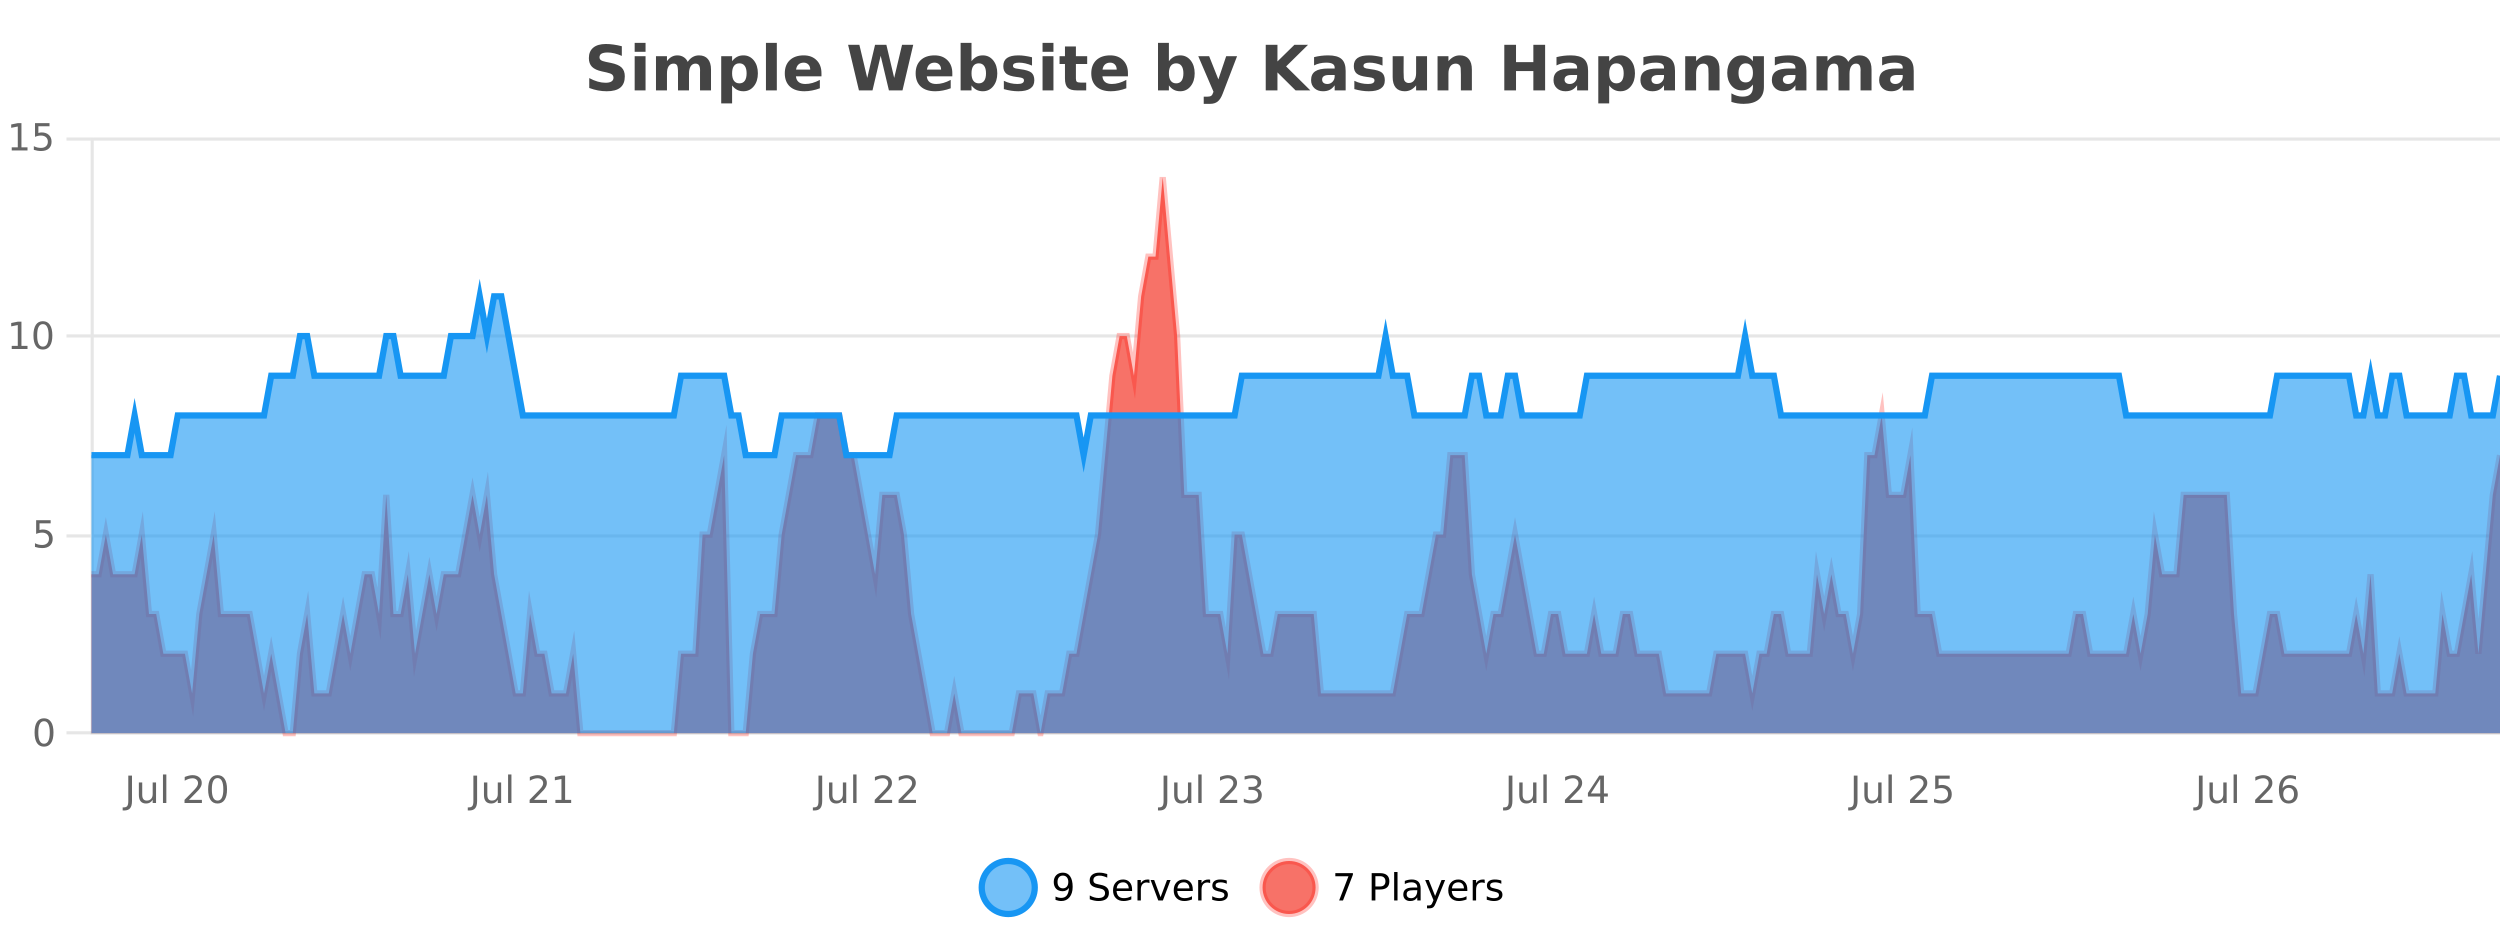
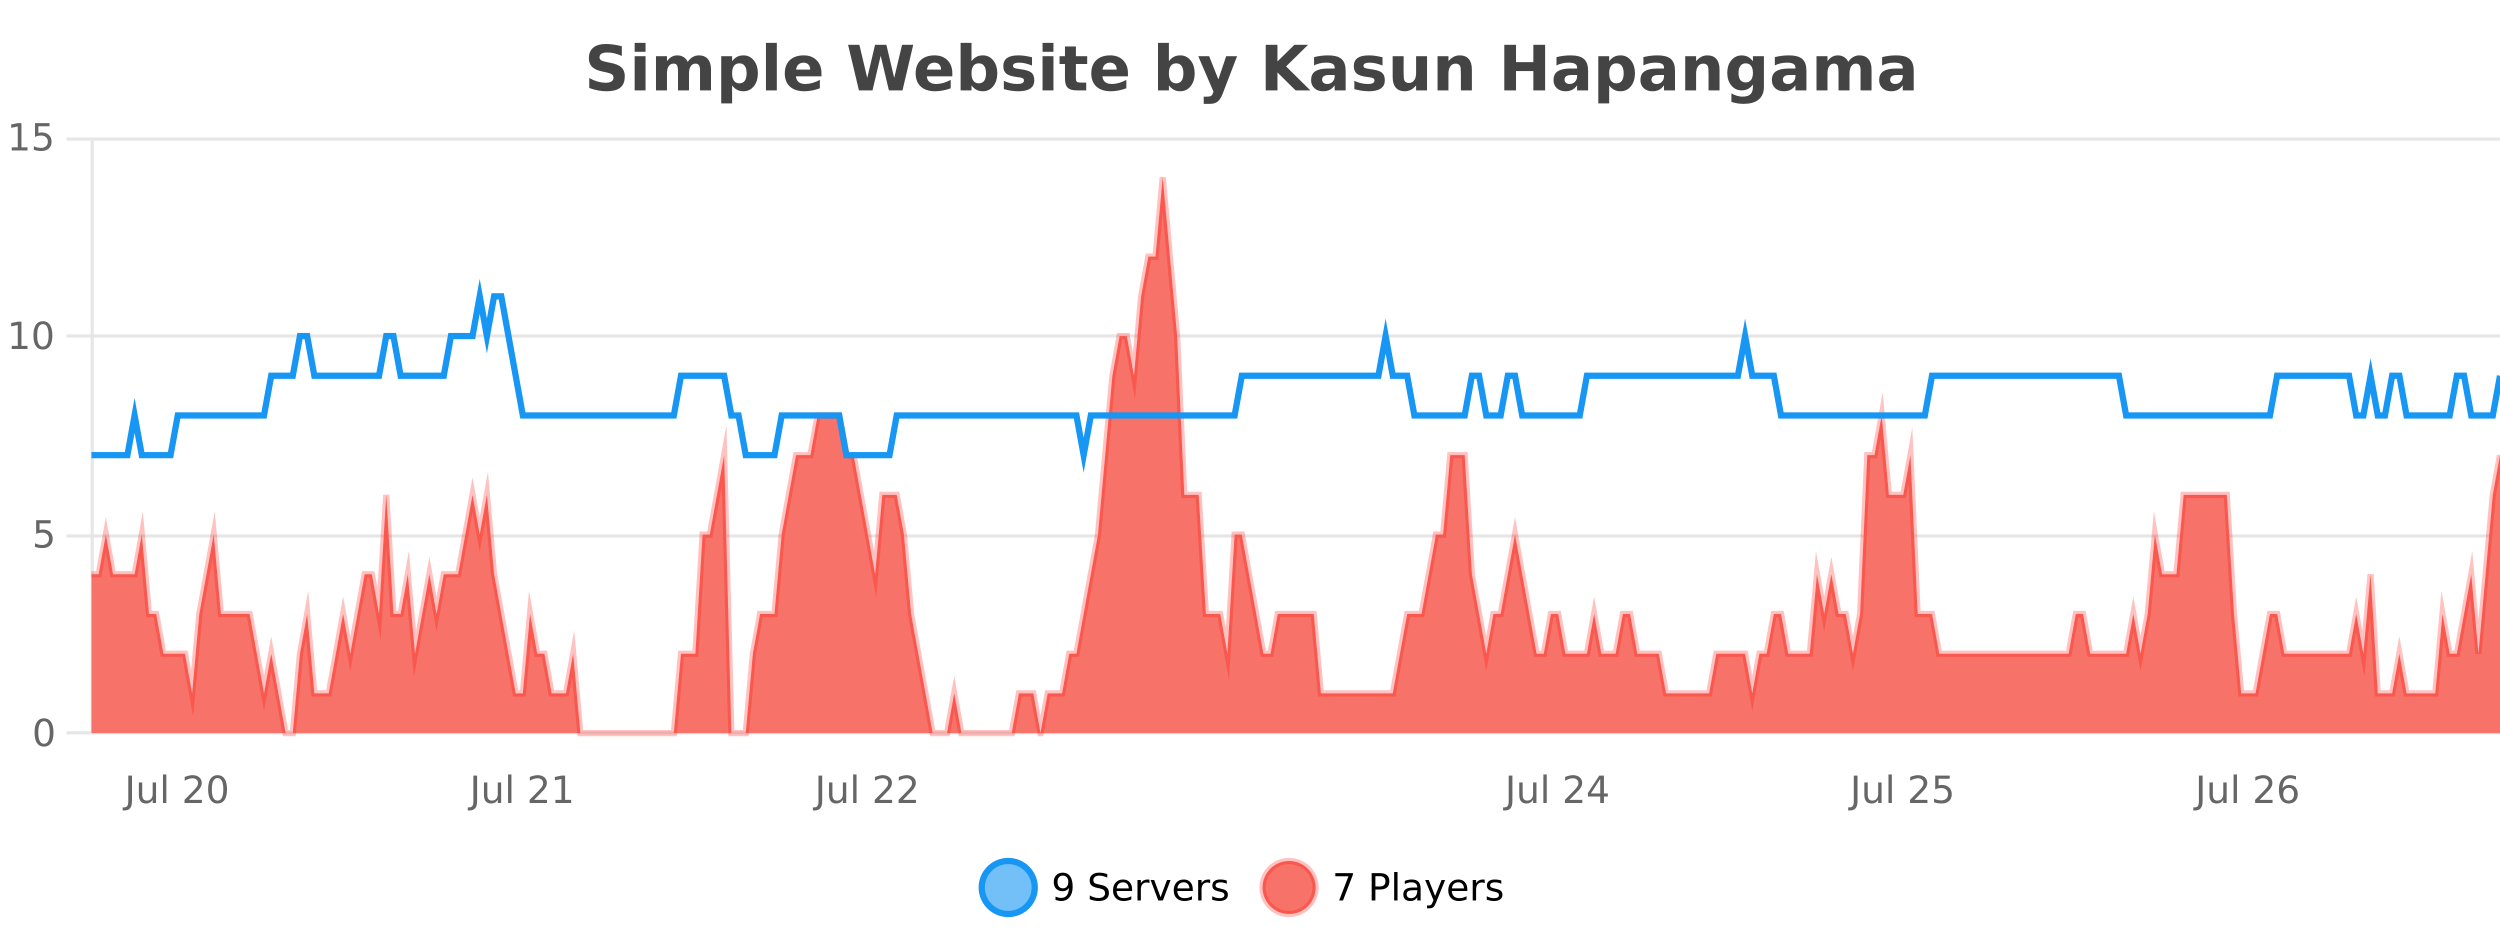
<svg xmlns="http://www.w3.org/2000/svg" width="800pt" height="300pt" viewBox="0 0 800 300" version="1.1">
  <defs>
    <clipPath id="clip1">
      <path d="M 285 263 L 360 263 L 360 300 L 285 300 Z M 285 263 " />
    </clipPath>
    <clipPath id="clip2">
      <path d="M 375 263 L 450 263 L 450 300 L 375 300 Z M 375 263 " />
    </clipPath>
    <clipPath id="clip3">
      <path d="M 29.27 56 L 800 56 L 800 234.602 L 29.27 234.602 Z M 29.27 56 " />
    </clipPath>
    <clipPath id="clip4">
      <path d="M 28.27 43 L 800 43 L 800 235.602 L 28.27 235.602 Z M 28.27 43 " />
    </clipPath>
    <clipPath id="clip5">
-       <path d="M 29.27 94 L 800 94 L 800 234.602 L 29.27 234.602 Z M 29.27 94 " />
-     </clipPath>
+       </clipPath>
    <clipPath id="clip6">
      <path d="M 28.27 66 L 800 66 L 800 174 L 28.27 174 Z M 28.27 66 " />
    </clipPath>
  </defs>
  <g id="surface4052946">
    <rect x="0" y="0" width="800" height="300" style="fill:rgb(100%,100%,100%);fill-opacity:1;stroke:none;" />
    <path style="fill:none;stroke-width:1;stroke-linecap:butt;stroke-linejoin:miter;stroke:rgb(0%,0%,0%);stroke-opacity:0.098;stroke-miterlimit:10;" d="M 30 234.5 L 800 234.5 " />
    <path style="fill:none;stroke-width:1;stroke-linecap:butt;stroke-linejoin:miter;stroke:rgb(0%,0%,0%);stroke-opacity:0.098;stroke-miterlimit:10;" d="M 21.27 234.5 L 29 234.5 " />
    <path style="fill:none;stroke-width:1;stroke-linecap:butt;stroke-linejoin:miter;stroke:rgb(0%,0%,0%);stroke-opacity:0.098;stroke-miterlimit:10;" d="M 30 171.5 L 800 171.5 " />
    <path style="fill:none;stroke-width:1;stroke-linecap:butt;stroke-linejoin:miter;stroke:rgb(0%,0%,0%);stroke-opacity:0.098;stroke-miterlimit:10;" d="M 21.27 171.5 L 29 171.5 " />
    <path style="fill:none;stroke-width:1;stroke-linecap:butt;stroke-linejoin:miter;stroke:rgb(0%,0%,0%);stroke-opacity:0.098;stroke-miterlimit:10;" d="M 30 107.5 L 800 107.5 " />
    <path style="fill:none;stroke-width:1;stroke-linecap:butt;stroke-linejoin:miter;stroke:rgb(0%,0%,0%);stroke-opacity:0.098;stroke-miterlimit:10;" d="M 21.27 107.5 L 29 107.5 " />
    <path style="fill:none;stroke-width:1;stroke-linecap:butt;stroke-linejoin:miter;stroke:rgb(0%,0%,0%);stroke-opacity:0.098;stroke-miterlimit:10;" d="M 30 44.5 L 800 44.5 " />
    <path style="fill:none;stroke-width:1;stroke-linecap:butt;stroke-linejoin:miter;stroke:rgb(0%,0%,0%);stroke-opacity:0.098;stroke-miterlimit:10;" d="M 21.27 44.5 L 29 44.5 " />
    <path style=" stroke:none;fill-rule:nonzero;fill:rgb(9.02%,58.824%,95.294%);fill-opacity:0.6;" d="M 331.121 284 C 331.121 288.688 327.324 292.484 322.637 292.484 C 317.953 292.484 314.152 288.688 314.152 284 C 314.152 279.312 317.953 275.516 322.637 275.516 C 327.324 275.516 331.121 279.312 331.121 284 Z M 331.121 284 " />
    <g clip-path="url(#clip1)" clip-rule="nonzero">
      <path style="fill:none;stroke-width:2;stroke-linecap:butt;stroke-linejoin:miter;stroke:rgb(9.02%,58.824%,95.294%);stroke-opacity:1;stroke-miterlimit:10;" d="M 331.121 284 C 331.121 288.688 327.324 292.484 322.637 292.484 C 317.953 292.484 314.152 288.688 314.152 284 C 314.152 279.312 317.953 275.516 322.637 275.516 C 327.324 275.516 331.121 279.312 331.121 284 Z M 331.121 284 " />
    </g>
    <path style=" stroke:none;fill-rule:nonzero;fill:rgb(0%,0%,0%);fill-opacity:1;" d="M 337.766 287.969 L 337.766 286.891 C 338.066 287.039 338.367 287.148 338.672 287.219 C 338.973 287.293 339.273 287.328 339.578 287.328 C 340.359 287.328 340.953 287.07 341.359 286.547 C 341.773 286.016 342.008 285.215 342.062 284.141 C 341.844 284.484 341.555 284.746 341.203 284.922 C 340.859 285.102 340.473 285.188 340.047 285.188 C 339.172 285.188 338.477 284.93 337.969 284.406 C 337.457 283.875 337.203 283.148 337.203 282.219 C 337.203 281.324 337.469 280.605 338 280.062 C 338.531 279.523 339.238 279.25 340.125 279.25 C 341.133 279.25 341.906 279.641 342.438 280.422 C 342.977 281.195 343.25 282.32 343.25 283.797 C 343.25 285.172 342.922 286.273 342.266 287.094 C 341.609 287.918 340.727 288.328 339.625 288.328 C 339.32 288.328 339.02 288.297 338.719 288.234 C 338.414 288.18 338.098 288.094 337.766 287.969 Z M 340.125 284.266 C 340.656 284.266 341.078 284.086 341.391 283.719 C 341.703 283.355 341.859 282.855 341.859 282.219 C 341.859 281.594 341.703 281.102 341.391 280.734 C 341.078 280.371 340.656 280.188 340.125 280.188 C 339.594 280.188 339.172 280.371 338.859 280.734 C 338.555 281.102 338.406 281.594 338.406 282.219 C 338.406 282.855 338.555 283.355 338.859 283.719 C 339.172 284.086 339.594 284.266 340.125 284.266 Z M 354.32 279.688 L 354.32 280.844 C 353.871 280.637 353.445 280.48 353.039 280.375 C 352.641 280.262 352.262 280.203 351.898 280.203 C 351.25 280.203 350.75 280.328 350.398 280.578 C 350.055 280.828 349.883 281.188 349.883 281.656 C 349.883 282.043 349.996 282.336 350.227 282.531 C 350.453 282.73 350.898 282.887 351.555 283 L 352.258 283.156 C 353.141 283.324 353.793 283.621 354.211 284.047 C 354.637 284.465 354.852 285.027 354.852 285.734 C 354.852 286.59 354.562 287.234 353.992 287.672 C 353.43 288.109 352.594 288.328 351.492 288.328 C 351.086 288.328 350.648 288.281 350.18 288.188 C 349.711 288.094 349.227 287.953 348.727 287.766 L 348.727 286.547 C 349.203 286.82 349.672 287.023 350.133 287.156 C 350.602 287.293 351.055 287.359 351.492 287.359 C 352.168 287.359 352.688 287.23 353.055 286.969 C 353.43 286.699 353.617 286.32 353.617 285.828 C 353.617 285.402 353.48 285.07 353.211 284.828 C 352.949 284.578 352.516 284.398 351.914 284.281 L 351.195 284.141 C 350.309 283.965 349.668 283.688 349.273 283.312 C 348.887 282.938 348.695 282.418 348.695 281.75 C 348.695 280.969 348.965 280.359 349.508 279.922 C 350.047 279.477 350.797 279.25 351.758 279.25 C 352.172 279.25 352.59 279.289 353.008 279.359 C 353.434 279.434 353.871 279.543 354.32 279.688 Z M 362.266 284.609 L 362.266 285.125 L 357.297 285.125 C 357.348 285.875 357.57 286.445 357.969 286.828 C 358.375 287.215 358.93 287.406 359.641 287.406 C 360.055 287.406 360.457 287.359 360.844 287.266 C 361.238 287.164 361.629 287.008 362.016 286.797 L 362.016 287.828 C 361.617 287.984 361.219 288.105 360.812 288.188 C 360.406 288.281 359.992 288.328 359.578 288.328 C 358.535 288.328 357.707 288.027 357.094 287.422 C 356.477 286.809 356.172 285.98 356.172 284.938 C 356.172 283.867 356.461 283.016 357.047 282.391 C 357.629 281.758 358.41 281.438 359.391 281.438 C 360.273 281.438 360.973 281.727 361.484 282.297 C 362.004 282.859 362.266 283.633 362.266 284.609 Z M 361.188 284.281 C 361.176 283.699 361.008 283.23 360.688 282.875 C 360.363 282.523 359.938 282.344 359.406 282.344 C 358.801 282.344 358.316 282.516 357.953 282.859 C 357.598 283.203 357.395 283.684 357.344 284.297 Z M 367.836 282.594 C 367.711 282.531 367.574 282.484 367.43 282.453 C 367.293 282.414 367.137 282.391 366.961 282.391 C 366.355 282.391 365.887 282.59 365.555 282.984 C 365.23 283.383 365.07 283.953 365.07 284.703 L 365.07 288.156 L 363.992 288.156 L 363.992 281.594 L 365.07 281.594 L 365.07 282.609 C 365.297 282.215 365.594 281.922 365.961 281.734 C 366.324 281.539 366.766 281.438 367.289 281.438 C 367.359 281.438 367.438 281.445 367.523 281.453 C 367.617 281.465 367.715 281.48 367.82 281.5 Z M 368.195 281.594 L 369.336 281.594 L 371.383 287.094 L 373.445 281.594 L 374.586 281.594 L 372.117 288.156 L 370.648 288.156 Z M 381.688 284.609 L 381.688 285.125 L 376.719 285.125 C 376.77 285.875 376.992 286.445 377.391 286.828 C 377.797 287.215 378.352 287.406 379.062 287.406 C 379.477 287.406 379.879 287.359 380.266 287.266 C 380.66 287.164 381.051 287.008 381.438 286.797 L 381.438 287.828 C 381.039 287.984 380.641 288.105 380.234 288.188 C 379.828 288.281 379.414 288.328 379 288.328 C 377.957 288.328 377.129 288.027 376.516 287.422 C 375.898 286.809 375.594 285.98 375.594 284.938 C 375.594 283.867 375.883 283.016 376.469 282.391 C 377.051 281.758 377.832 281.438 378.812 281.438 C 379.695 281.438 380.395 281.727 380.906 282.297 C 381.426 282.859 381.688 283.633 381.688 284.609 Z M 380.609 284.281 C 380.598 283.699 380.43 283.23 380.109 282.875 C 379.785 282.523 379.359 282.344 378.828 282.344 C 378.223 282.344 377.738 282.516 377.375 282.859 C 377.02 283.203 376.816 283.684 376.766 284.297 Z M 387.258 282.594 C 387.133 282.531 386.996 282.484 386.852 282.453 C 386.715 282.414 386.559 282.391 386.383 282.391 C 385.777 282.391 385.309 282.59 384.977 282.984 C 384.652 283.383 384.492 283.953 384.492 284.703 L 384.492 288.156 L 383.414 288.156 L 383.414 281.594 L 384.492 281.594 L 384.492 282.609 C 384.719 282.215 385.016 281.922 385.383 281.734 C 385.746 281.539 386.188 281.438 386.711 281.438 C 386.781 281.438 386.859 281.445 386.945 281.453 C 387.039 281.465 387.137 281.48 387.242 281.5 Z M 392.562 281.781 L 392.562 282.812 C 392.258 282.656 391.941 282.543 391.609 282.469 C 391.285 282.387 390.945 282.344 390.594 282.344 C 390.062 282.344 389.66 282.43 389.391 282.594 C 389.117 282.75 388.984 282.996 388.984 283.328 C 388.984 283.578 389.078 283.777 389.266 283.922 C 389.461 284.059 389.852 284.188 390.438 284.312 L 390.797 284.406 C 391.566 284.562 392.113 284.793 392.438 285.094 C 392.758 285.398 392.922 285.812 392.922 286.344 C 392.922 286.961 392.676 287.445 392.188 287.797 C 391.707 288.152 391.047 288.328 390.203 288.328 C 389.848 288.328 389.477 288.289 389.094 288.219 C 388.719 288.156 388.32 288.059 387.906 287.922 L 387.906 286.797 C 388.301 287.008 388.691 287.164 389.078 287.266 C 389.461 287.371 389.848 287.422 390.234 287.422 C 390.734 287.422 391.117 287.34 391.391 287.172 C 391.672 286.996 391.812 286.746 391.812 286.422 C 391.812 286.133 391.711 285.906 391.516 285.75 C 391.316 285.594 390.883 285.445 390.219 285.297 L 389.844 285.219 C 389.176 285.074 388.691 284.855 388.391 284.562 C 388.098 284.273 387.953 283.875 387.953 283.375 C 387.953 282.75 388.172 282.273 388.609 281.938 C 389.047 281.605 389.664 281.438 390.469 281.438 C 390.863 281.438 391.238 281.469 391.594 281.531 C 391.945 281.586 392.27 281.668 392.562 281.781 Z M 332.637 277.016 " />
    <path style=" stroke:none;fill-rule:nonzero;fill:rgb(96.863%,44.706%,40.784%);fill-opacity:1;" d="M 420.988 284 C 420.988 288.688 417.191 292.484 412.504 292.484 C 407.82 292.484 404.02 288.688 404.02 284 C 404.02 279.312 407.82 275.516 412.504 275.516 C 417.191 275.516 420.988 279.312 420.988 284 Z M 420.988 284 " />
    <g clip-path="url(#clip2)" clip-rule="nonzero">
      <path style="fill:none;stroke-width:2;stroke-linecap:butt;stroke-linejoin:miter;stroke:rgb(100%,4.706%,0%);stroke-opacity:0.247;stroke-miterlimit:10;" d="M 420.988 284 C 420.988 288.688 417.191 292.484 412.504 292.484 C 407.82 292.484 404.02 288.688 404.02 284 C 404.02 279.312 407.82 275.516 412.504 275.516 C 417.191 275.516 420.988 279.312 420.988 284 Z M 420.988 284 " />
    </g>
    <path style=" stroke:none;fill-rule:nonzero;fill:rgb(0%,0%,0%);fill-opacity:1;" d="M 427.305 279.406 L 432.93 279.406 L 432.93 279.906 L 429.758 288.156 L 428.523 288.156 L 431.508 280.406 L 427.305 280.406 Z M 440.125 280.375 L 440.125 283.672 L 441.609 283.672 C 442.16 283.672 442.586 283.531 442.891 283.25 C 443.191 282.961 443.344 282.547 443.344 282.016 C 443.344 281.496 443.191 281.094 442.891 280.812 C 442.586 280.523 442.16 280.375 441.609 280.375 Z M 438.938 279.406 L 441.609 279.406 C 442.598 279.406 443.344 279.633 443.844 280.078 C 444.344 280.516 444.594 281.164 444.594 282.016 C 444.594 282.883 444.344 283.539 443.844 283.984 C 443.344 284.422 442.598 284.641 441.609 284.641 L 440.125 284.641 L 440.125 288.156 L 438.938 288.156 Z M 446.129 279.031 L 447.207 279.031 L 447.207 288.156 L 446.129 288.156 Z M 452.445 284.859 C 451.578 284.859 450.977 284.961 450.633 285.156 C 450.297 285.355 450.133 285.695 450.133 286.172 C 450.133 286.559 450.258 286.867 450.508 287.094 C 450.766 287.312 451.109 287.422 451.539 287.422 C 452.141 287.422 452.621 287.215 452.977 286.797 C 453.34 286.371 453.523 285.805 453.523 285.094 L 453.523 284.859 Z M 454.602 284.406 L 454.602 288.156 L 453.523 288.156 L 453.523 287.156 C 453.273 287.555 452.965 287.852 452.602 288.047 C 452.234 288.234 451.789 288.328 451.258 288.328 C 450.578 288.328 450.043 288.141 449.648 287.766 C 449.25 287.383 449.055 286.875 449.055 286.25 C 449.055 285.512 449.297 284.953 449.789 284.578 C 450.289 284.203 451.027 284.016 452.008 284.016 L 453.523 284.016 L 453.523 283.906 C 453.523 283.406 453.355 283.023 453.023 282.75 C 452.699 282.48 452.246 282.344 451.664 282.344 C 451.289 282.344 450.918 282.391 450.555 282.484 C 450.199 282.578 449.859 282.715 449.539 282.891 L 449.539 281.891 C 449.934 281.734 450.312 281.621 450.68 281.547 C 451.055 281.477 451.418 281.438 451.773 281.438 C 452.719 281.438 453.43 281.684 453.898 282.172 C 454.367 282.664 454.602 283.406 454.602 284.406 Z M 459.551 288.766 C 459.246 289.547 458.949 290.055 458.66 290.297 C 458.367 290.535 457.98 290.656 457.504 290.656 L 456.645 290.656 L 456.645 289.75 L 457.27 289.75 C 457.57 289.75 457.801 289.676 457.957 289.531 C 458.121 289.395 458.305 289.066 458.504 288.547 L 458.707 288.047 L 456.051 281.594 L 457.191 281.594 L 459.238 286.719 L 461.301 281.594 L 462.441 281.594 Z M 469.543 284.609 L 469.543 285.125 L 464.574 285.125 C 464.625 285.875 464.848 286.445 465.246 286.828 C 465.652 287.215 466.207 287.406 466.918 287.406 C 467.332 287.406 467.734 287.359 468.121 287.266 C 468.516 287.164 468.906 287.008 469.293 286.797 L 469.293 287.828 C 468.895 287.984 468.496 288.105 468.09 288.188 C 467.684 288.281 467.27 288.328 466.855 288.328 C 465.812 288.328 464.984 288.027 464.371 287.422 C 463.754 286.809 463.449 285.98 463.449 284.938 C 463.449 283.867 463.738 283.016 464.324 282.391 C 464.906 281.758 465.688 281.438 466.668 281.438 C 467.551 281.438 468.25 281.727 468.762 282.297 C 469.281 282.859 469.543 283.633 469.543 284.609 Z M 468.465 284.281 C 468.453 283.699 468.285 283.23 467.965 282.875 C 467.641 282.523 467.215 282.344 466.684 282.344 C 466.078 282.344 465.594 282.516 465.23 282.859 C 464.875 283.203 464.672 283.684 464.621 284.297 Z M 475.113 282.594 C 474.988 282.531 474.852 282.484 474.707 282.453 C 474.57 282.414 474.414 282.391 474.238 282.391 C 473.633 282.391 473.164 282.59 472.832 282.984 C 472.508 283.383 472.348 283.953 472.348 284.703 L 472.348 288.156 L 471.27 288.156 L 471.27 281.594 L 472.348 281.594 L 472.348 282.609 C 472.574 282.215 472.871 281.922 473.238 281.734 C 473.602 281.539 474.043 281.438 474.566 281.438 C 474.637 281.438 474.715 281.445 474.801 281.453 C 474.895 281.465 474.992 281.48 475.098 281.5 Z M 480.422 281.781 L 480.422 282.812 C 480.117 282.656 479.801 282.543 479.469 282.469 C 479.145 282.387 478.805 282.344 478.453 282.344 C 477.922 282.344 477.52 282.43 477.25 282.594 C 476.977 282.75 476.844 282.996 476.844 283.328 C 476.844 283.578 476.938 283.777 477.125 283.922 C 477.32 284.059 477.711 284.188 478.297 284.312 L 478.656 284.406 C 479.426 284.562 479.973 284.793 480.297 285.094 C 480.617 285.398 480.781 285.812 480.781 286.344 C 480.781 286.961 480.535 287.445 480.047 287.797 C 479.566 288.152 478.906 288.328 478.062 288.328 C 477.707 288.328 477.336 288.289 476.953 288.219 C 476.578 288.156 476.18 288.059 475.766 287.922 L 475.766 286.797 C 476.16 287.008 476.551 287.164 476.938 287.266 C 477.32 287.371 477.707 287.422 478.094 287.422 C 478.594 287.422 478.977 287.34 479.25 287.172 C 479.531 286.996 479.672 286.746 479.672 286.422 C 479.672 286.133 479.57 285.906 479.375 285.75 C 479.176 285.594 478.742 285.445 478.078 285.297 L 477.703 285.219 C 477.035 285.074 476.551 284.855 476.25 284.562 C 475.957 284.273 475.812 283.875 475.812 283.375 C 475.812 282.75 476.031 282.273 476.469 281.938 C 476.906 281.605 477.523 281.438 478.328 281.438 C 478.723 281.438 479.098 281.469 479.453 281.531 C 479.805 281.586 480.129 281.668 480.422 281.781 Z M 422.504 277.016 " />
    <path style=" stroke:none;fill-rule:nonzero;fill:rgb(26.667%,26.667%,26.667%);fill-opacity:1;" d="M 198.984 14.797 L 198.984 17.891 C 198.18 17.527 197.398 17.258 196.641 17.078 C 195.879 16.891 195.16 16.797 194.484 16.797 C 193.586 16.797 192.922 16.922 192.484 17.172 C 192.055 17.422 191.844 17.809 191.844 18.328 C 191.844 18.715 191.988 19.016 192.281 19.234 C 192.57 19.453 193.098 19.641 193.859 19.797 L 195.453 20.125 C 197.078 20.449 198.227 20.945 198.906 21.609 C 199.594 22.277 199.938 23.219 199.938 24.438 C 199.938 26.043 199.457 27.242 198.5 28.031 C 197.551 28.812 196.098 29.203 194.141 29.203 C 193.211 29.203 192.281 29.113 191.344 28.938 C 190.414 28.762 189.488 28.5 188.562 28.156 L 188.562 24.984 C 189.488 25.484 190.383 25.859 191.25 26.109 C 192.125 26.359 192.969 26.484 193.781 26.484 C 194.602 26.484 195.227 26.352 195.656 26.078 C 196.094 25.797 196.312 25.402 196.312 24.891 C 196.312 24.445 196.16 24.094 195.859 23.844 C 195.566 23.594 194.977 23.371 194.094 23.172 L 192.641 22.859 C 191.18 22.547 190.113 22.055 189.438 21.375 C 188.77 20.688 188.438 19.762 188.438 18.594 C 188.438 17.148 188.906 16.031 189.844 15.25 C 190.781 14.469 192.129 14.078 193.891 14.078 C 194.691 14.078 195.516 14.141 196.359 14.266 C 197.203 14.383 198.078 14.559 198.984 14.797 Z M 203.094 17.984 L 206.578 17.984 L 206.578 28.922 L 203.094 28.922 Z M 203.094 13.719 L 206.578 13.719 L 206.578 16.578 L 203.094 16.578 Z M 220.07 19.797 C 220.516 19.121 221.043 18.605 221.648 18.25 C 222.262 17.898 222.934 17.719 223.664 17.719 C 224.914 17.719 225.867 18.109 226.523 18.891 C 227.188 19.664 227.523 20.789 227.523 22.266 L 227.523 28.922 L 224.008 28.922 L 224.008 23.219 C 224.008 23.137 224.008 23.047 224.008 22.953 C 224.016 22.859 224.023 22.73 224.023 22.562 C 224.023 21.793 223.906 21.234 223.68 20.891 C 223.449 20.539 223.078 20.359 222.57 20.359 C 221.914 20.359 221.402 20.637 221.039 21.188 C 220.672 21.73 220.484 22.516 220.477 23.547 L 220.477 28.922 L 216.961 28.922 L 216.961 23.219 C 216.961 22.012 216.855 21.234 216.648 20.891 C 216.438 20.539 216.07 20.359 215.539 20.359 C 214.859 20.359 214.34 20.637 213.977 21.188 C 213.609 21.73 213.43 22.516 213.43 23.547 L 213.43 28.922 L 209.914 28.922 L 209.914 17.984 L 213.43 17.984 L 213.43 19.578 C 213.867 18.965 214.359 18.5 214.914 18.188 C 215.465 17.875 216.078 17.719 216.758 17.719 C 217.508 17.719 218.172 17.902 218.758 18.266 C 219.34 18.633 219.777 19.141 220.07 19.797 Z M 234.273 27.344 L 234.273 33.078 L 230.789 33.078 L 230.789 17.984 L 234.273 17.984 L 234.273 19.578 C 234.762 18.945 235.297 18.477 235.883 18.172 C 236.465 17.871 237.137 17.719 237.898 17.719 C 239.25 17.719 240.359 18.258 241.227 19.328 C 242.09 20.402 242.523 21.781 242.523 23.469 C 242.523 25.148 242.09 26.523 241.227 27.594 C 240.359 28.668 239.25 29.203 237.898 29.203 C 237.137 29.203 236.465 29.051 235.883 28.75 C 235.297 28.449 234.762 27.98 234.273 27.344 Z M 236.602 20.266 C 235.852 20.266 235.273 20.543 234.867 21.094 C 234.469 21.637 234.273 22.43 234.273 23.469 C 234.273 24.5 234.469 25.293 234.867 25.844 C 235.273 26.398 235.852 26.672 236.602 26.672 C 237.352 26.672 237.922 26.402 238.32 25.859 C 238.715 25.309 238.914 24.512 238.914 23.469 C 238.914 22.43 238.715 21.637 238.32 21.094 C 237.922 20.543 237.352 20.266 236.602 20.266 Z M 245.102 13.719 L 248.586 13.719 L 248.586 28.922 L 245.102 28.922 Z M 262.867 23.422 L 262.867 24.422 L 254.695 24.422 C 254.777 25.246 255.074 25.859 255.586 26.266 C 256.094 26.672 256.805 26.875 257.711 26.875 C 258.449 26.875 259.203 26.766 259.977 26.547 C 260.746 26.328 261.539 26 262.352 25.562 L 262.352 28.25 C 261.527 28.562 260.699 28.797 259.867 28.953 C 259.043 29.117 258.219 29.203 257.398 29.203 C 255.418 29.203 253.875 28.703 252.773 27.703 C 251.68 26.695 251.133 25.281 251.133 23.469 C 251.133 21.68 251.668 20.273 252.742 19.25 C 253.824 18.23 255.309 17.719 257.195 17.719 C 258.914 17.719 260.289 18.242 261.32 19.281 C 262.352 20.312 262.867 21.695 262.867 23.422 Z M 259.273 22.266 C 259.273 21.602 259.078 21.062 258.695 20.656 C 258.309 20.25 257.805 20.047 257.18 20.047 C 256.5 20.047 255.949 20.242 255.523 20.625 C 255.105 21 254.844 21.547 254.742 22.266 Z M 271.391 14.344 L 275 14.344 L 277.516 24.938 L 280.016 14.344 L 283.641 14.344 L 286.141 24.938 L 288.656 14.344 L 292.234 14.344 L 288.797 28.922 L 284.453 28.922 L 281.812 17.844 L 279.203 28.922 L 274.859 28.922 Z M 304.742 23.422 L 304.742 24.422 L 296.57 24.422 C 296.652 25.246 296.949 25.859 297.461 26.266 C 297.969 26.672 298.68 26.875 299.586 26.875 C 300.324 26.875 301.078 26.766 301.852 26.547 C 302.621 26.328 303.414 26 304.227 25.562 L 304.227 28.25 C 303.402 28.562 302.574 28.797 301.742 28.953 C 300.918 29.117 300.094 29.203 299.273 29.203 C 297.293 29.203 295.75 28.703 294.648 27.703 C 293.555 26.695 293.008 25.281 293.008 23.469 C 293.008 21.68 293.543 20.273 294.617 19.25 C 295.699 18.23 297.184 17.719 299.07 17.719 C 300.789 17.719 302.164 18.242 303.195 19.281 C 304.227 20.312 304.742 21.695 304.742 23.422 Z M 301.148 22.266 C 301.148 21.602 300.953 21.062 300.57 20.656 C 300.184 20.25 299.68 20.047 299.055 20.047 C 298.375 20.047 297.824 20.242 297.398 20.625 C 296.98 21 296.719 21.547 296.617 22.266 Z M 313.211 26.672 C 313.961 26.672 314.531 26.402 314.93 25.859 C 315.324 25.309 315.523 24.512 315.523 23.469 C 315.523 22.43 315.324 21.637 314.93 21.094 C 314.531 20.543 313.961 20.266 313.211 20.266 C 312.461 20.266 311.883 20.543 311.477 21.094 C 311.078 21.637 310.883 22.43 310.883 23.469 C 310.883 24.5 311.078 25.293 311.477 25.844 C 311.883 26.398 312.461 26.672 313.211 26.672 Z M 310.883 19.578 C 311.371 18.945 311.906 18.477 312.492 18.172 C 313.074 17.871 313.746 17.719 314.508 17.719 C 315.859 17.719 316.969 18.258 317.836 19.328 C 318.699 20.402 319.133 21.781 319.133 23.469 C 319.133 25.148 318.699 26.523 317.836 27.594 C 316.969 28.668 315.859 29.203 314.508 29.203 C 313.746 29.203 313.074 29.051 312.492 28.75 C 311.906 28.449 311.371 27.98 310.883 27.344 L 310.883 28.922 L 307.398 28.922 L 307.398 13.719 L 310.883 13.719 Z M 330.246 18.328 L 330.246 20.984 C 329.504 20.672 328.785 20.438 328.09 20.281 C 327.391 20.125 326.73 20.047 326.105 20.047 C 325.449 20.047 324.957 20.133 324.637 20.297 C 324.312 20.465 324.152 20.719 324.152 21.062 C 324.152 21.344 324.27 21.559 324.512 21.703 C 324.762 21.852 325.199 21.961 325.824 22.031 L 326.449 22.125 C 328.238 22.355 329.441 22.73 330.059 23.25 C 330.672 23.773 330.98 24.59 330.98 25.703 C 330.98 26.871 330.547 27.746 329.684 28.328 C 328.828 28.914 327.551 29.203 325.855 29.203 C 325.125 29.203 324.375 29.145 323.605 29.031 C 322.832 28.918 322.043 28.746 321.23 28.516 L 321.23 25.859 C 321.926 26.203 322.641 26.461 323.371 26.625 C 324.098 26.793 324.844 26.875 325.605 26.875 C 326.293 26.875 326.809 26.781 327.152 26.594 C 327.496 26.406 327.668 26.125 327.668 25.75 C 327.668 25.438 327.547 25.211 327.309 25.062 C 327.066 24.906 326.594 24.789 325.887 24.703 L 325.277 24.625 C 323.715 24.43 322.621 24.07 321.996 23.547 C 321.371 23.016 321.059 22.215 321.059 21.141 C 321.059 19.984 321.453 19.125 322.246 18.562 C 323.047 18 324.266 17.719 325.902 17.719 C 326.547 17.719 327.223 17.773 327.934 17.875 C 328.641 17.969 329.41 18.121 330.246 18.328 Z M 333.617 17.984 L 337.102 17.984 L 337.102 28.922 L 333.617 28.922 Z M 333.617 13.719 L 337.102 13.719 L 337.102 16.578 L 333.617 16.578 Z M 344.289 14.875 L 344.289 17.984 L 347.898 17.984 L 347.898 20.484 L 344.289 20.484 L 344.289 25.125 C 344.289 25.637 344.387 25.98 344.586 26.156 C 344.793 26.336 345.195 26.422 345.789 26.422 L 347.586 26.422 L 347.586 28.922 L 344.586 28.922 C 343.211 28.922 342.23 28.637 341.648 28.062 C 341.074 27.48 340.789 26.5 340.789 25.125 L 340.789 20.484 L 339.055 20.484 L 339.055 17.984 L 340.789 17.984 L 340.789 14.875 Z M 360.941 23.422 L 360.941 24.422 L 352.77 24.422 C 352.852 25.246 353.148 25.859 353.66 26.266 C 354.168 26.672 354.879 26.875 355.785 26.875 C 356.523 26.875 357.277 26.766 358.051 26.547 C 358.82 26.328 359.613 26 360.426 25.562 L 360.426 28.25 C 359.602 28.562 358.773 28.797 357.941 28.953 C 357.117 29.117 356.293 29.203 355.473 29.203 C 353.492 29.203 351.949 28.703 350.848 27.703 C 349.754 26.695 349.207 25.281 349.207 23.469 C 349.207 21.68 349.742 20.273 350.816 19.25 C 351.898 18.23 353.383 17.719 355.27 17.719 C 356.988 17.719 358.363 18.242 359.395 19.281 C 360.426 20.312 360.941 21.695 360.941 23.422 Z M 357.348 22.266 C 357.348 21.602 357.152 21.062 356.77 20.656 C 356.383 20.25 355.879 20.047 355.254 20.047 C 354.574 20.047 354.023 20.242 353.598 20.625 C 353.18 21 352.918 21.547 352.816 22.266 Z M 376.375 26.672 C 377.125 26.672 377.695 26.402 378.094 25.859 C 378.488 25.309 378.688 24.512 378.688 23.469 C 378.688 22.43 378.488 21.637 378.094 21.094 C 377.695 20.543 377.125 20.266 376.375 20.266 C 375.625 20.266 375.047 20.543 374.641 21.094 C 374.242 21.637 374.047 22.43 374.047 23.469 C 374.047 24.5 374.242 25.293 374.641 25.844 C 375.047 26.398 375.625 26.672 376.375 26.672 Z M 374.047 19.578 C 374.535 18.945 375.07 18.477 375.656 18.172 C 376.238 17.871 376.91 17.719 377.672 17.719 C 379.023 17.719 380.133 18.258 381 19.328 C 381.863 20.402 382.297 21.781 382.297 23.469 C 382.297 25.148 381.863 26.523 381 27.594 C 380.133 28.668 379.023 29.203 377.672 29.203 C 376.91 29.203 376.238 29.051 375.656 28.75 C 375.07 28.449 374.535 27.98 374.047 27.344 L 374.047 28.922 L 370.562 28.922 L 370.562 13.719 L 374.047 13.719 Z M 383.441 17.984 L 386.926 17.984 L 389.879 25.406 L 392.379 17.984 L 395.863 17.984 L 391.27 29.953 C 390.809 31.172 390.27 32.02 389.645 32.5 C 389.027 32.988 388.223 33.234 387.223 33.234 L 385.191 33.234 L 385.191 30.938 L 386.285 30.938 C 386.879 30.938 387.309 30.844 387.582 30.656 C 387.852 30.469 388.059 30.129 388.207 29.641 L 388.316 29.344 Z M 405.035 14.344 L 408.785 14.344 L 408.785 19.656 L 414.207 14.344 L 418.566 14.344 L 411.551 21.25 L 419.301 28.922 L 414.582 28.922 L 408.785 23.172 L 408.785 28.922 L 405.035 28.922 Z M 425.266 24 C 424.535 24 423.988 24.125 423.625 24.375 C 423.258 24.617 423.078 24.98 423.078 25.469 C 423.078 25.906 423.223 26.25 423.516 26.5 C 423.816 26.75 424.227 26.875 424.75 26.875 C 425.406 26.875 425.957 26.641 426.406 26.172 C 426.863 25.703 427.094 25.117 427.094 24.406 L 427.094 24 Z M 430.609 22.688 L 430.609 28.922 L 427.094 28.922 L 427.094 27.297 C 426.625 27.965 426.094 28.449 425.5 28.75 C 424.914 29.051 424.203 29.203 423.359 29.203 C 422.234 29.203 421.316 28.875 420.609 28.219 C 419.898 27.555 419.547 26.695 419.547 25.641 C 419.547 24.359 419.984 23.422 420.859 22.828 C 421.742 22.227 423.133 21.922 425.031 21.922 L 427.094 21.922 L 427.094 21.641 C 427.094 21.09 426.875 20.688 426.438 20.438 C 426 20.18 425.316 20.047 424.391 20.047 C 423.641 20.047 422.941 20.125 422.297 20.281 C 421.648 20.43 421.051 20.648 420.5 20.938 L 420.5 18.281 C 421.25 18.094 422 17.953 422.75 17.859 C 423.508 17.766 424.27 17.719 425.031 17.719 C 427 17.719 428.422 18.109 429.297 18.891 C 430.172 19.664 430.609 20.93 430.609 22.688 Z M 442.406 18.328 L 442.406 20.984 C 441.664 20.672 440.945 20.438 440.25 20.281 C 439.551 20.125 438.891 20.047 438.266 20.047 C 437.609 20.047 437.117 20.133 436.797 20.297 C 436.473 20.465 436.312 20.719 436.312 21.062 C 436.312 21.344 436.43 21.559 436.672 21.703 C 436.922 21.852 437.359 21.961 437.984 22.031 L 438.609 22.125 C 440.398 22.355 441.602 22.73 442.219 23.25 C 442.832 23.773 443.141 24.59 443.141 25.703 C 443.141 26.871 442.707 27.746 441.844 28.328 C 440.988 28.914 439.711 29.203 438.016 29.203 C 437.285 29.203 436.535 29.145 435.766 29.031 C 434.992 28.918 434.203 28.746 433.391 28.516 L 433.391 25.859 C 434.086 26.203 434.801 26.461 435.531 26.625 C 436.258 26.793 437.004 26.875 437.766 26.875 C 438.453 26.875 438.969 26.781 439.312 26.594 C 439.656 26.406 439.828 26.125 439.828 25.75 C 439.828 25.438 439.707 25.211 439.469 25.062 C 439.227 24.906 438.754 24.789 438.047 24.703 L 437.438 24.625 C 435.875 24.43 434.781 24.07 434.156 23.547 C 433.531 23.016 433.219 22.215 433.219 21.141 C 433.219 19.984 433.613 19.125 434.406 18.562 C 435.207 18 436.426 17.719 438.062 17.719 C 438.707 17.719 439.383 17.773 440.094 17.875 C 440.801 17.969 441.57 18.121 442.406 18.328 Z M 445.652 24.656 L 445.652 17.984 L 449.168 17.984 L 449.168 19.078 C 449.168 19.672 449.16 20.418 449.152 21.312 C 449.152 22.211 449.152 22.805 449.152 23.094 C 449.152 23.98 449.172 24.617 449.215 25 C 449.266 25.387 449.344 25.668 449.449 25.844 C 449.594 26.074 449.781 26.25 450.012 26.375 C 450.238 26.5 450.504 26.562 450.809 26.562 C 451.535 26.562 452.109 26.281 452.527 25.719 C 452.941 25.156 453.152 24.383 453.152 23.391 L 453.152 17.984 L 456.652 17.984 L 456.652 28.922 L 453.152 28.922 L 453.152 27.344 C 452.621 27.98 452.059 28.449 451.465 28.75 C 450.879 29.051 450.234 29.203 449.527 29.203 C 448.266 29.203 447.301 28.82 446.637 28.047 C 445.98 27.266 445.652 26.137 445.652 24.656 Z M 471 22.266 L 471 28.922 L 467.484 28.922 L 467.484 23.828 C 467.484 22.883 467.461 22.23 467.422 21.875 C 467.379 21.512 467.305 21.246 467.203 21.078 C 467.066 20.852 466.879 20.672 466.641 20.547 C 466.41 20.422 466.145 20.359 465.844 20.359 C 465.113 20.359 464.539 20.641 464.125 21.203 C 463.707 21.766 463.5 22.547 463.5 23.547 L 463.5 28.922 L 460.016 28.922 L 460.016 17.984 L 463.5 17.984 L 463.5 19.578 C 464.031 18.945 464.594 18.477 465.188 18.172 C 465.781 17.871 466.43 17.719 467.141 17.719 C 468.41 17.719 469.367 18.109 470.016 18.891 C 470.672 19.664 471 20.789 471 22.266 Z M 481.375 14.344 L 485.125 14.344 L 485.125 19.891 L 490.672 19.891 L 490.672 14.344 L 494.438 14.344 L 494.438 28.922 L 490.672 28.922 L 490.672 22.734 L 485.125 22.734 L 485.125 28.922 L 481.375 28.922 Z M 502.844 24 C 502.113 24 501.566 24.125 501.203 24.375 C 500.836 24.617 500.656 24.98 500.656 25.469 C 500.656 25.906 500.801 26.25 501.094 26.5 C 501.395 26.75 501.805 26.875 502.328 26.875 C 502.984 26.875 503.535 26.641 503.984 26.172 C 504.441 25.703 504.672 25.117 504.672 24.406 L 504.672 24 Z M 508.188 22.688 L 508.188 28.922 L 504.672 28.922 L 504.672 27.297 C 504.203 27.965 503.672 28.449 503.078 28.75 C 502.492 29.051 501.781 29.203 500.938 29.203 C 499.812 29.203 498.895 28.875 498.188 28.219 C 497.477 27.555 497.125 26.695 497.125 25.641 C 497.125 24.359 497.562 23.422 498.438 22.828 C 499.32 22.227 500.711 21.922 502.609 21.922 L 504.672 21.922 L 504.672 21.641 C 504.672 21.09 504.453 20.688 504.016 20.438 C 503.578 20.18 502.895 20.047 501.969 20.047 C 501.219 20.047 500.52 20.125 499.875 20.281 C 499.227 20.43 498.629 20.648 498.078 20.938 L 498.078 18.281 C 498.828 18.094 499.578 17.953 500.328 17.859 C 501.086 17.766 501.848 17.719 502.609 17.719 C 504.578 17.719 506 18.109 506.875 18.891 C 507.75 19.664 508.188 20.93 508.188 22.688 Z M 514.938 27.344 L 514.938 33.078 L 511.453 33.078 L 511.453 17.984 L 514.938 17.984 L 514.938 19.578 C 515.426 18.945 515.961 18.477 516.547 18.172 C 517.129 17.871 517.801 17.719 518.562 17.719 C 519.914 17.719 521.023 18.258 521.891 19.328 C 522.754 20.402 523.188 21.781 523.188 23.469 C 523.188 25.148 522.754 26.523 521.891 27.594 C 521.023 28.668 519.914 29.203 518.562 29.203 C 517.801 29.203 517.129 29.051 516.547 28.75 C 515.961 28.449 515.426 27.98 514.938 27.344 Z M 517.266 20.266 C 516.516 20.266 515.938 20.543 515.531 21.094 C 515.133 21.637 514.938 22.43 514.938 23.469 C 514.938 24.5 515.133 25.293 515.531 25.844 C 515.938 26.398 516.516 26.672 517.266 26.672 C 518.016 26.672 518.586 26.402 518.984 25.859 C 519.379 25.309 519.578 24.512 519.578 23.469 C 519.578 22.43 519.379 21.637 518.984 21.094 C 518.586 20.543 518.016 20.266 517.266 20.266 Z M 530.656 24 C 529.926 24 529.379 24.125 529.016 24.375 C 528.648 24.617 528.469 24.98 528.469 25.469 C 528.469 25.906 528.613 26.25 528.906 26.5 C 529.207 26.75 529.617 26.875 530.141 26.875 C 530.797 26.875 531.348 26.641 531.797 26.172 C 532.254 25.703 532.484 25.117 532.484 24.406 L 532.484 24 Z M 536 22.688 L 536 28.922 L 532.484 28.922 L 532.484 27.297 C 532.016 27.965 531.484 28.449 530.891 28.75 C 530.305 29.051 529.594 29.203 528.75 29.203 C 527.625 29.203 526.707 28.875 526 28.219 C 525.289 27.555 524.938 26.695 524.938 25.641 C 524.938 24.359 525.375 23.422 526.25 22.828 C 527.133 22.227 528.523 21.922 530.422 21.922 L 532.484 21.922 L 532.484 21.641 C 532.484 21.09 532.266 20.688 531.828 20.438 C 531.391 20.18 530.707 20.047 529.781 20.047 C 529.031 20.047 528.332 20.125 527.688 20.281 C 527.039 20.43 526.441 20.648 525.891 20.938 L 525.891 18.281 C 526.641 18.094 527.391 17.953 528.141 17.859 C 528.898 17.766 529.66 17.719 530.422 17.719 C 532.391 17.719 533.812 18.109 534.688 18.891 C 535.562 19.664 536 20.93 536 22.688 Z M 550.25 22.266 L 550.25 28.922 L 546.734 28.922 L 546.734 23.828 C 546.734 22.883 546.711 22.23 546.672 21.875 C 546.629 21.512 546.555 21.246 546.453 21.078 C 546.316 20.852 546.129 20.672 545.891 20.547 C 545.66 20.422 545.395 20.359 545.094 20.359 C 544.363 20.359 543.789 20.641 543.375 21.203 C 542.957 21.766 542.75 22.547 542.75 23.547 L 542.75 28.922 L 539.266 28.922 L 539.266 17.984 L 542.75 17.984 L 542.75 19.578 C 543.281 18.945 543.844 18.477 544.438 18.172 C 545.031 17.871 545.68 17.719 546.391 17.719 C 547.66 17.719 548.617 18.109 549.266 18.891 C 549.922 19.664 550.25 20.789 550.25 22.266 Z M 560.938 27.062 C 560.457 27.699 559.926 28.168 559.344 28.469 C 558.758 28.773 558.086 28.922 557.328 28.922 C 555.992 28.922 554.891 28.398 554.016 27.344 C 553.148 26.293 552.719 24.953 552.719 23.328 C 552.719 21.695 553.148 20.355 554.016 19.312 C 554.891 18.262 555.992 17.734 557.328 17.734 C 558.086 17.734 558.758 17.887 559.344 18.188 C 559.926 18.492 560.457 18.965 560.938 19.609 L 560.938 17.984 L 564.453 17.984 L 564.453 27.812 C 564.453 29.57 563.895 30.914 562.781 31.844 C 561.676 32.77 560.066 33.234 557.953 33.234 C 557.273 33.234 556.613 33.18 555.969 33.078 C 555.332 32.973 554.691 32.816 554.047 32.609 L 554.047 29.875 C 554.66 30.227 555.258 30.488 555.844 30.656 C 556.426 30.832 557.016 30.922 557.609 30.922 C 558.754 30.922 559.594 30.672 560.125 30.172 C 560.664 29.672 560.938 28.887 560.938 27.812 Z M 558.625 20.266 C 557.906 20.266 557.344 20.531 556.938 21.062 C 556.531 21.594 556.328 22.352 556.328 23.328 C 556.328 24.328 556.52 25.09 556.906 25.609 C 557.301 26.121 557.875 26.375 558.625 26.375 C 559.352 26.375 559.922 26.109 560.328 25.578 C 560.734 25.047 560.938 24.297 560.938 23.328 C 560.938 22.352 560.734 21.594 560.328 21.062 C 559.922 20.531 559.352 20.266 558.625 20.266 Z M 572.711 24 C 571.98 24 571.434 24.125 571.07 24.375 C 570.703 24.617 570.523 24.98 570.523 25.469 C 570.523 25.906 570.668 26.25 570.961 26.5 C 571.262 26.75 571.672 26.875 572.195 26.875 C 572.852 26.875 573.402 26.641 573.852 26.172 C 574.309 25.703 574.539 25.117 574.539 24.406 L 574.539 24 Z M 578.055 22.688 L 578.055 28.922 L 574.539 28.922 L 574.539 27.297 C 574.07 27.965 573.539 28.449 572.945 28.75 C 572.359 29.051 571.648 29.203 570.805 29.203 C 569.68 29.203 568.762 28.875 568.055 28.219 C 567.344 27.555 566.992 26.695 566.992 25.641 C 566.992 24.359 567.43 23.422 568.305 22.828 C 569.188 22.227 570.578 21.922 572.477 21.922 L 574.539 21.922 L 574.539 21.641 C 574.539 21.09 574.32 20.688 573.883 20.438 C 573.445 20.18 572.762 20.047 571.836 20.047 C 571.086 20.047 570.387 20.125 569.742 20.281 C 569.094 20.43 568.496 20.648 567.945 20.938 L 567.945 18.281 C 568.695 18.094 569.445 17.953 570.195 17.859 C 570.953 17.766 571.715 17.719 572.477 17.719 C 574.445 17.719 575.867 18.109 576.742 18.891 C 577.617 19.664 578.055 20.93 578.055 22.688 Z M 591.438 19.797 C 591.883 19.121 592.41 18.605 593.016 18.25 C 593.629 17.898 594.301 17.719 595.031 17.719 C 596.281 17.719 597.234 18.109 597.891 18.891 C 598.555 19.664 598.891 20.789 598.891 22.266 L 598.891 28.922 L 595.375 28.922 L 595.375 23.219 C 595.375 23.137 595.375 23.047 595.375 22.953 C 595.383 22.859 595.391 22.73 595.391 22.562 C 595.391 21.793 595.273 21.234 595.047 20.891 C 594.816 20.539 594.445 20.359 593.938 20.359 C 593.281 20.359 592.77 20.637 592.406 21.188 C 592.039 21.73 591.852 22.516 591.844 23.547 L 591.844 28.922 L 588.328 28.922 L 588.328 23.219 C 588.328 22.012 588.223 21.234 588.016 20.891 C 587.805 20.539 587.438 20.359 586.906 20.359 C 586.227 20.359 585.707 20.637 585.344 21.188 C 584.977 21.73 584.797 22.516 584.797 23.547 L 584.797 28.922 L 581.281 28.922 L 581.281 17.984 L 584.797 17.984 L 584.797 19.578 C 585.234 18.965 585.727 18.5 586.281 18.188 C 586.832 17.875 587.445 17.719 588.125 17.719 C 588.875 17.719 589.539 17.902 590.125 18.266 C 590.707 18.633 591.145 19.141 591.438 19.797 Z M 607.047 24 C 606.316 24 605.77 24.125 605.406 24.375 C 605.039 24.617 604.859 24.98 604.859 25.469 C 604.859 25.906 605.004 26.25 605.297 26.5 C 605.598 26.75 606.008 26.875 606.531 26.875 C 607.188 26.875 607.738 26.641 608.188 26.172 C 608.645 25.703 608.875 25.117 608.875 24.406 L 608.875 24 Z M 612.391 22.688 L 612.391 28.922 L 608.875 28.922 L 608.875 27.297 C 608.406 27.965 607.875 28.449 607.281 28.75 C 606.695 29.051 605.984 29.203 605.141 29.203 C 604.016 29.203 603.098 28.875 602.391 28.219 C 601.68 27.555 601.328 26.695 601.328 25.641 C 601.328 24.359 601.766 23.422 602.641 22.828 C 603.523 22.227 604.914 21.922 606.812 21.922 L 608.875 21.922 L 608.875 21.641 C 608.875 21.09 608.656 20.688 608.219 20.438 C 607.781 20.18 607.098 20.047 606.172 20.047 C 605.422 20.047 604.723 20.125 604.078 20.281 C 603.43 20.43 602.832 20.648 602.281 20.938 L 602.281 18.281 C 603.031 18.094 603.781 17.953 604.531 17.859 C 605.289 17.766 606.051 17.719 606.812 17.719 C 608.781 17.719 610.203 18.109 611.078 18.891 C 611.953 19.664 612.391 20.93 612.391 22.688 Z M 187 10.359 " />
-     <path style="fill:none;stroke-width:1;stroke-linecap:butt;stroke-linejoin:miter;stroke:rgb(0%,0%,0%);stroke-opacity:0.098;stroke-miterlimit:10;" d="M 29 234.5 L 801 234.5 " />
    <path style=" stroke:none;fill-rule:nonzero;fill:rgb(40%,40%,40%);fill-opacity:1;" d="M 41.051 248.203 L 42.238 248.203 L 42.238 256.344 C 42.238 257.395 42.035 258.16 41.629 258.641 C 41.23 259.117 40.59 259.359 39.707 259.359 L 39.254 259.359 L 39.254 258.359 L 39.629 258.359 C 40.148 258.359 40.512 258.211 40.723 257.922 C 40.941 257.629 41.051 257.102 41.051 256.344 Z M 44.434 254.359 L 44.434 250.391 L 45.512 250.391 L 45.512 254.328 C 45.512 254.945 45.629 255.406 45.871 255.719 C 46.121 256.031 46.484 256.188 46.965 256.188 C 47.547 256.188 48.004 256.008 48.34 255.641 C 48.684 255.266 48.855 254.758 48.855 254.109 L 48.855 250.391 L 49.934 250.391 L 49.934 256.953 L 48.855 256.953 L 48.855 255.938 C 48.594 256.344 48.293 256.648 47.949 256.844 C 47.605 257.031 47.203 257.125 46.746 257.125 C 45.984 257.125 45.406 256.891 45.012 256.422 C 44.625 255.953 44.434 255.266 44.434 254.359 Z M 47.152 250.234 Z M 52.148 247.828 L 53.227 247.828 L 53.227 256.953 L 52.148 256.953 Z M 60.469 255.953 L 64.609 255.953 L 64.609 256.953 L 59.047 256.953 L 59.047 255.953 C 59.492 255.496 60.102 254.875 60.875 254.094 C 61.656 253.305 62.145 252.793 62.344 252.562 C 62.727 252.148 62.992 251.793 63.141 251.5 C 63.297 251.199 63.375 250.906 63.375 250.625 C 63.375 250.156 63.207 249.777 62.875 249.484 C 62.551 249.195 62.129 249.047 61.609 249.047 C 61.234 249.047 60.836 249.109 60.422 249.234 C 60.016 249.359 59.578 249.559 59.109 249.828 L 59.109 248.625 C 59.586 248.438 60.031 248.297 60.438 248.203 C 60.852 248.102 61.234 248.047 61.578 248.047 C 62.484 248.047 63.207 248.277 63.75 248.734 C 64.289 249.184 64.562 249.789 64.562 250.547 C 64.562 250.902 64.492 251.242 64.359 251.562 C 64.223 251.887 63.977 252.266 63.625 252.703 C 63.52 252.82 63.207 253.148 62.688 253.688 C 62.164 254.23 61.426 254.984 60.469 255.953 Z M 69.617 248.984 C 69.012 248.984 68.555 249.289 68.242 249.891 C 67.938 250.484 67.789 251.387 67.789 252.594 C 67.789 253.793 67.938 254.695 68.242 255.297 C 68.555 255.891 69.012 256.188 69.617 256.188 C 70.23 256.188 70.688 255.891 70.992 255.297 C 71.305 254.695 71.461 253.793 71.461 252.594 C 71.461 251.387 71.305 250.484 70.992 249.891 C 70.688 249.289 70.23 248.984 69.617 248.984 Z M 69.617 248.047 C 70.594 248.047 71.344 248.438 71.867 249.219 C 72.387 249.992 72.648 251.117 72.648 252.594 C 72.648 254.062 72.387 255.188 71.867 255.969 C 71.344 256.742 70.594 257.125 69.617 257.125 C 68.637 257.125 67.887 256.742 67.367 255.969 C 66.855 255.188 66.602 254.062 66.602 252.594 C 66.602 251.117 66.855 249.992 67.367 249.219 C 67.887 248.438 68.637 248.047 69.617 248.047 Z M 39.879 245.816 " />
    <path style=" stroke:none;fill-rule:nonzero;fill:rgb(40%,40%,40%);fill-opacity:1;" d="M 151.484 248.203 L 152.672 248.203 L 152.672 256.344 C 152.672 257.395 152.469 258.16 152.062 258.641 C 151.664 259.117 151.023 259.359 150.141 259.359 L 149.688 259.359 L 149.688 258.359 L 150.062 258.359 C 150.582 258.359 150.945 258.211 151.156 257.922 C 151.375 257.629 151.484 257.102 151.484 256.344 Z M 154.867 254.359 L 154.867 250.391 L 155.945 250.391 L 155.945 254.328 C 155.945 254.945 156.062 255.406 156.305 255.719 C 156.555 256.031 156.918 256.188 157.398 256.188 C 157.98 256.188 158.438 256.008 158.773 255.641 C 159.117 255.266 159.289 254.758 159.289 254.109 L 159.289 250.391 L 160.367 250.391 L 160.367 256.953 L 159.289 256.953 L 159.289 255.938 C 159.027 256.344 158.727 256.648 158.383 256.844 C 158.039 257.031 157.637 257.125 157.18 257.125 C 156.418 257.125 155.84 256.891 155.445 256.422 C 155.059 255.953 154.867 255.266 154.867 254.359 Z M 157.586 250.234 Z M 162.582 247.828 L 163.66 247.828 L 163.66 256.953 L 162.582 256.953 Z M 170.902 255.953 L 175.043 255.953 L 175.043 256.953 L 169.48 256.953 L 169.48 255.953 C 169.926 255.496 170.535 254.875 171.309 254.094 C 172.09 253.305 172.578 252.793 172.777 252.562 C 173.16 252.148 173.426 251.793 173.574 251.5 C 173.73 251.199 173.809 250.906 173.809 250.625 C 173.809 250.156 173.641 249.777 173.309 249.484 C 172.984 249.195 172.562 249.047 172.043 249.047 C 171.668 249.047 171.27 249.109 170.855 249.234 C 170.449 249.359 170.012 249.559 169.543 249.828 L 169.543 248.625 C 170.02 248.438 170.465 248.297 170.871 248.203 C 171.285 248.102 171.668 248.047 172.012 248.047 C 172.918 248.047 173.641 248.277 174.184 248.734 C 174.723 249.184 174.996 249.789 174.996 250.547 C 174.996 250.902 174.926 251.242 174.793 251.562 C 174.656 251.887 174.41 252.266 174.059 252.703 C 173.953 252.82 173.641 253.148 173.121 253.688 C 172.598 254.23 171.859 254.984 170.902 255.953 Z M 177.727 255.953 L 179.664 255.953 L 179.664 249.281 L 177.555 249.703 L 177.555 248.625 L 179.648 248.203 L 180.836 248.203 L 180.836 255.953 L 182.773 255.953 L 182.773 256.953 L 177.727 256.953 Z M 150.312 245.816 " />
    <path style=" stroke:none;fill-rule:nonzero;fill:rgb(40%,40%,40%);fill-opacity:1;" d="M 261.914 248.203 L 263.102 248.203 L 263.102 256.344 C 263.102 257.395 262.898 258.16 262.492 258.641 C 262.094 259.117 261.453 259.359 260.57 259.359 L 260.117 259.359 L 260.117 258.359 L 260.492 258.359 C 261.012 258.359 261.375 258.211 261.586 257.922 C 261.805 257.629 261.914 257.102 261.914 256.344 Z M 265.297 254.359 L 265.297 250.391 L 266.375 250.391 L 266.375 254.328 C 266.375 254.945 266.492 255.406 266.734 255.719 C 266.984 256.031 267.348 256.188 267.828 256.188 C 268.41 256.188 268.867 256.008 269.203 255.641 C 269.547 255.266 269.719 254.758 269.719 254.109 L 269.719 250.391 L 270.797 250.391 L 270.797 256.953 L 269.719 256.953 L 269.719 255.938 C 269.457 256.344 269.156 256.648 268.812 256.844 C 268.469 257.031 268.066 257.125 267.609 257.125 C 266.848 257.125 266.27 256.891 265.875 256.422 C 265.488 255.953 265.297 255.266 265.297 254.359 Z M 268.016 250.234 Z M 273.012 247.828 L 274.09 247.828 L 274.09 256.953 L 273.012 256.953 Z M 281.332 255.953 L 285.473 255.953 L 285.473 256.953 L 279.91 256.953 L 279.91 255.953 C 280.355 255.496 280.965 254.875 281.738 254.094 C 282.52 253.305 283.008 252.793 283.207 252.562 C 283.59 252.148 283.855 251.793 284.004 251.5 C 284.16 251.199 284.238 250.906 284.238 250.625 C 284.238 250.156 284.07 249.777 283.738 249.484 C 283.414 249.195 282.992 249.047 282.473 249.047 C 282.098 249.047 281.699 249.109 281.285 249.234 C 280.879 249.359 280.441 249.559 279.973 249.828 L 279.973 248.625 C 280.449 248.438 280.895 248.297 281.301 248.203 C 281.715 248.102 282.098 248.047 282.441 248.047 C 283.348 248.047 284.07 248.277 284.613 248.734 C 285.152 249.184 285.426 249.789 285.426 250.547 C 285.426 250.902 285.355 251.242 285.223 251.562 C 285.086 251.887 284.84 252.266 284.488 252.703 C 284.383 252.82 284.07 253.148 283.551 253.688 C 283.027 254.23 282.289 254.984 281.332 255.953 Z M 288.969 255.953 L 293.109 255.953 L 293.109 256.953 L 287.547 256.953 L 287.547 255.953 C 287.992 255.496 288.602 254.875 289.375 254.094 C 290.156 253.305 290.645 252.793 290.844 252.562 C 291.227 252.148 291.492 251.793 291.641 251.5 C 291.797 251.199 291.875 250.906 291.875 250.625 C 291.875 250.156 291.707 249.777 291.375 249.484 C 291.051 249.195 290.629 249.047 290.109 249.047 C 289.734 249.047 289.336 249.109 288.922 249.234 C 288.516 249.359 288.078 249.559 287.609 249.828 L 287.609 248.625 C 288.086 248.438 288.531 248.297 288.938 248.203 C 289.352 248.102 289.734 248.047 290.078 248.047 C 290.984 248.047 291.707 248.277 292.25 248.734 C 292.789 249.184 293.062 249.789 293.062 250.547 C 293.062 250.902 292.992 251.242 292.859 251.562 C 292.723 251.887 292.477 252.266 292.125 252.703 C 292.02 252.82 291.707 253.148 291.188 253.688 C 290.664 254.23 289.926 254.984 288.969 255.953 Z M 260.742 245.816 " />
-     <path style=" stroke:none;fill-rule:nonzero;fill:rgb(40%,40%,40%);fill-opacity:1;" d="M 372.348 248.203 L 373.535 248.203 L 373.535 256.344 C 373.535 257.395 373.332 258.16 372.926 258.641 C 372.527 259.117 371.887 259.359 371.004 259.359 L 370.551 259.359 L 370.551 258.359 L 370.926 258.359 C 371.445 258.359 371.809 258.211 372.02 257.922 C 372.238 257.629 372.348 257.102 372.348 256.344 Z M 375.73 254.359 L 375.73 250.391 L 376.809 250.391 L 376.809 254.328 C 376.809 254.945 376.926 255.406 377.168 255.719 C 377.418 256.031 377.781 256.188 378.262 256.188 C 378.844 256.188 379.301 256.008 379.637 255.641 C 379.98 255.266 380.152 254.758 380.152 254.109 L 380.152 250.391 L 381.23 250.391 L 381.23 256.953 L 380.152 256.953 L 380.152 255.938 C 379.891 256.344 379.59 256.648 379.246 256.844 C 378.902 257.031 378.5 257.125 378.043 257.125 C 377.281 257.125 376.703 256.891 376.309 256.422 C 375.922 255.953 375.73 255.266 375.73 254.359 Z M 378.449 250.234 Z M 383.445 247.828 L 384.523 247.828 L 384.523 256.953 L 383.445 256.953 Z M 391.766 255.953 L 395.906 255.953 L 395.906 256.953 L 390.344 256.953 L 390.344 255.953 C 390.789 255.496 391.398 254.875 392.172 254.094 C 392.953 253.305 393.441 252.793 393.641 252.562 C 394.023 252.148 394.289 251.793 394.438 251.5 C 394.594 251.199 394.672 250.906 394.672 250.625 C 394.672 250.156 394.504 249.777 394.172 249.484 C 393.848 249.195 393.426 249.047 392.906 249.047 C 392.531 249.047 392.133 249.109 391.719 249.234 C 391.312 249.359 390.875 249.559 390.406 249.828 L 390.406 248.625 C 390.883 248.438 391.328 248.297 391.734 248.203 C 392.148 248.102 392.531 248.047 392.875 248.047 C 393.781 248.047 394.504 248.277 395.047 248.734 C 395.586 249.184 395.859 249.789 395.859 250.547 C 395.859 250.902 395.789 251.242 395.656 251.562 C 395.52 251.887 395.273 252.266 394.922 252.703 C 394.816 252.82 394.504 253.148 393.984 253.688 C 393.461 254.23 392.723 254.984 391.766 255.953 Z M 401.977 252.234 C 402.539 252.359 402.977 252.617 403.289 253 C 403.609 253.375 403.773 253.844 403.773 254.406 C 403.773 255.273 403.477 255.945 402.883 256.422 C 402.289 256.891 401.445 257.125 400.352 257.125 C 399.984 257.125 399.605 257.086 399.211 257.016 C 398.824 256.945 398.43 256.836 398.023 256.688 L 398.023 255.547 C 398.344 255.734 398.699 255.883 399.086 255.984 C 399.48 256.078 399.891 256.125 400.32 256.125 C 401.059 256.125 401.621 255.98 402.008 255.688 C 402.402 255.398 402.602 254.969 402.602 254.406 C 402.602 253.898 402.418 253.496 402.055 253.203 C 401.688 252.914 401.188 252.766 400.555 252.766 L 399.523 252.766 L 399.523 251.797 L 400.602 251.797 C 401.172 251.797 401.617 251.684 401.93 251.453 C 402.242 251.215 402.398 250.875 402.398 250.438 C 402.398 249.992 402.234 249.648 401.914 249.406 C 401.602 249.168 401.148 249.047 400.555 249.047 C 400.219 249.047 399.867 249.086 399.492 249.156 C 399.125 249.219 398.719 249.324 398.273 249.469 L 398.273 248.422 C 398.73 248.297 399.152 248.203 399.539 248.141 C 399.934 248.078 400.305 248.047 400.648 248.047 C 401.555 248.047 402.266 248.25 402.789 248.656 C 403.309 249.062 403.57 249.617 403.57 250.312 C 403.57 250.805 403.43 251.215 403.148 251.547 C 402.875 251.883 402.484 252.109 401.977 252.234 Z M 371.176 245.816 " />
    <path style=" stroke:none;fill-rule:nonzero;fill:rgb(40%,40%,40%);fill-opacity:1;" d="M 482.781 248.203 L 483.969 248.203 L 483.969 256.344 C 483.969 257.395 483.766 258.16 483.359 258.641 C 482.961 259.117 482.32 259.359 481.438 259.359 L 480.984 259.359 L 480.984 258.359 L 481.359 258.359 C 481.879 258.359 482.242 258.211 482.453 257.922 C 482.672 257.629 482.781 257.102 482.781 256.344 Z M 486.164 254.359 L 486.164 250.391 L 487.242 250.391 L 487.242 254.328 C 487.242 254.945 487.359 255.406 487.602 255.719 C 487.852 256.031 488.215 256.188 488.695 256.188 C 489.277 256.188 489.734 256.008 490.07 255.641 C 490.414 255.266 490.586 254.758 490.586 254.109 L 490.586 250.391 L 491.664 250.391 L 491.664 256.953 L 490.586 256.953 L 490.586 255.938 C 490.324 256.344 490.023 256.648 489.68 256.844 C 489.336 257.031 488.934 257.125 488.477 257.125 C 487.715 257.125 487.137 256.891 486.742 256.422 C 486.355 255.953 486.164 255.266 486.164 254.359 Z M 488.883 250.234 Z M 493.879 247.828 L 494.957 247.828 L 494.957 256.953 L 493.879 256.953 Z M 502.199 255.953 L 506.34 255.953 L 506.34 256.953 L 500.777 256.953 L 500.777 255.953 C 501.223 255.496 501.832 254.875 502.605 254.094 C 503.387 253.305 503.875 252.793 504.074 252.562 C 504.457 252.148 504.723 251.793 504.871 251.5 C 505.027 251.199 505.105 250.906 505.105 250.625 C 505.105 250.156 504.938 249.777 504.605 249.484 C 504.281 249.195 503.859 249.047 503.34 249.047 C 502.965 249.047 502.566 249.109 502.152 249.234 C 501.746 249.359 501.309 249.559 500.84 249.828 L 500.84 248.625 C 501.316 248.438 501.762 248.297 502.168 248.203 C 502.582 248.102 502.965 248.047 503.309 248.047 C 504.215 248.047 504.938 248.277 505.48 248.734 C 506.02 249.184 506.293 249.789 506.293 250.547 C 506.293 250.902 506.223 251.242 506.09 251.562 C 505.953 251.887 505.707 252.266 505.355 252.703 C 505.25 252.82 504.938 253.148 504.418 253.688 C 503.895 254.23 503.156 254.984 502.199 255.953 Z M 512.07 249.234 L 509.086 253.906 L 512.07 253.906 Z M 511.758 248.203 L 513.258 248.203 L 513.258 253.906 L 514.508 253.906 L 514.508 254.891 L 513.258 254.891 L 513.258 256.953 L 512.07 256.953 L 512.07 254.891 L 508.133 254.891 L 508.133 253.75 Z M 481.609 245.816 " />
    <path style=" stroke:none;fill-rule:nonzero;fill:rgb(40%,40%,40%);fill-opacity:1;" d="M 593.215 248.203 L 594.402 248.203 L 594.402 256.344 C 594.402 257.395 594.199 258.16 593.793 258.641 C 593.395 259.117 592.754 259.359 591.871 259.359 L 591.418 259.359 L 591.418 258.359 L 591.793 258.359 C 592.312 258.359 592.676 258.211 592.887 257.922 C 593.105 257.629 593.215 257.102 593.215 256.344 Z M 596.598 254.359 L 596.598 250.391 L 597.676 250.391 L 597.676 254.328 C 597.676 254.945 597.793 255.406 598.035 255.719 C 598.285 256.031 598.648 256.188 599.129 256.188 C 599.711 256.188 600.168 256.008 600.504 255.641 C 600.848 255.266 601.02 254.758 601.02 254.109 L 601.02 250.391 L 602.098 250.391 L 602.098 256.953 L 601.02 256.953 L 601.02 255.938 C 600.758 256.344 600.457 256.648 600.113 256.844 C 599.77 257.031 599.367 257.125 598.91 257.125 C 598.148 257.125 597.57 256.891 597.176 256.422 C 596.789 255.953 596.598 255.266 596.598 254.359 Z M 599.316 250.234 Z M 604.312 247.828 L 605.391 247.828 L 605.391 256.953 L 604.312 256.953 Z M 612.633 255.953 L 616.773 255.953 L 616.773 256.953 L 611.211 256.953 L 611.211 255.953 C 611.656 255.496 612.266 254.875 613.039 254.094 C 613.82 253.305 614.309 252.793 614.508 252.562 C 614.891 252.148 615.156 251.793 615.305 251.5 C 615.461 251.199 615.539 250.906 615.539 250.625 C 615.539 250.156 615.371 249.777 615.039 249.484 C 614.715 249.195 614.293 249.047 613.773 249.047 C 613.398 249.047 613 249.109 612.586 249.234 C 612.18 249.359 611.742 249.559 611.273 249.828 L 611.273 248.625 C 611.75 248.438 612.195 248.297 612.602 248.203 C 613.016 248.102 613.398 248.047 613.742 248.047 C 614.648 248.047 615.371 248.277 615.914 248.734 C 616.453 249.184 616.727 249.789 616.727 250.547 C 616.727 250.902 616.656 251.242 616.523 251.562 C 616.387 251.887 616.141 252.266 615.789 252.703 C 615.684 252.82 615.371 253.148 614.852 253.688 C 614.328 254.23 613.59 254.984 612.633 255.953 Z M 619.266 248.203 L 623.906 248.203 L 623.906 249.203 L 620.344 249.203 L 620.344 251.344 C 620.52 251.281 620.691 251.242 620.859 251.219 C 621.035 251.188 621.207 251.172 621.375 251.172 C 622.352 251.172 623.129 251.445 623.703 251.984 C 624.273 252.516 624.562 253.234 624.562 254.141 C 624.562 255.09 624.266 255.824 623.672 256.344 C 623.086 256.867 622.266 257.125 621.203 257.125 C 620.828 257.125 620.445 257.094 620.062 257.031 C 619.688 256.969 619.297 256.875 618.891 256.75 L 618.891 255.562 C 619.242 255.75 619.609 255.891 619.984 255.984 C 620.359 256.078 620.754 256.125 621.172 256.125 C 621.848 256.125 622.383 255.949 622.781 255.594 C 623.176 255.242 623.375 254.758 623.375 254.141 C 623.375 253.539 623.176 253.059 622.781 252.703 C 622.383 252.352 621.848 252.172 621.172 252.172 C 620.859 252.172 620.539 252.211 620.219 252.281 C 619.906 252.344 619.586 252.449 619.266 252.594 Z M 592.043 245.816 " />
    <path style=" stroke:none;fill-rule:nonzero;fill:rgb(40%,40%,40%);fill-opacity:1;" d="M 703.648 248.203 L 704.836 248.203 L 704.836 256.344 C 704.836 257.395 704.633 258.16 704.227 258.641 C 703.828 259.117 703.188 259.359 702.305 259.359 L 701.852 259.359 L 701.852 258.359 L 702.227 258.359 C 702.746 258.359 703.109 258.211 703.32 257.922 C 703.539 257.629 703.648 257.102 703.648 256.344 Z M 707.031 254.359 L 707.031 250.391 L 708.109 250.391 L 708.109 254.328 C 708.109 254.945 708.227 255.406 708.469 255.719 C 708.719 256.031 709.082 256.188 709.562 256.188 C 710.145 256.188 710.602 256.008 710.938 255.641 C 711.281 255.266 711.453 254.758 711.453 254.109 L 711.453 250.391 L 712.531 250.391 L 712.531 256.953 L 711.453 256.953 L 711.453 255.938 C 711.191 256.344 710.891 256.648 710.547 256.844 C 710.203 257.031 709.801 257.125 709.344 257.125 C 708.582 257.125 708.004 256.891 707.609 256.422 C 707.223 255.953 707.031 255.266 707.031 254.359 Z M 709.75 250.234 Z M 714.746 247.828 L 715.824 247.828 L 715.824 256.953 L 714.746 256.953 Z M 723.066 255.953 L 727.207 255.953 L 727.207 256.953 L 721.645 256.953 L 721.645 255.953 C 722.09 255.496 722.699 254.875 723.473 254.094 C 724.254 253.305 724.742 252.793 724.941 252.562 C 725.324 252.148 725.59 251.793 725.738 251.5 C 725.895 251.199 725.973 250.906 725.973 250.625 C 725.973 250.156 725.805 249.777 725.473 249.484 C 725.148 249.195 724.727 249.047 724.207 249.047 C 723.832 249.047 723.434 249.109 723.02 249.234 C 722.613 249.359 722.176 249.559 721.707 249.828 L 721.707 248.625 C 722.184 248.438 722.629 248.297 723.035 248.203 C 723.449 248.102 723.832 248.047 724.176 248.047 C 725.082 248.047 725.805 248.277 726.348 248.734 C 726.887 249.184 727.16 249.789 727.16 250.547 C 727.16 250.902 727.09 251.242 726.957 251.562 C 726.82 251.887 726.574 252.266 726.223 252.703 C 726.117 252.82 725.805 253.148 725.285 253.688 C 724.762 254.23 724.023 254.984 723.066 255.953 Z M 732.375 252.109 C 731.844 252.109 731.422 252.293 731.109 252.656 C 730.797 253.023 730.641 253.516 730.641 254.141 C 730.641 254.777 730.797 255.277 731.109 255.641 C 731.422 256.008 731.844 256.188 732.375 256.188 C 732.906 256.188 733.32 256.008 733.625 255.641 C 733.938 255.277 734.094 254.777 734.094 254.141 C 734.094 253.516 733.938 253.023 733.625 252.656 C 733.32 252.293 732.906 252.109 732.375 252.109 Z M 734.719 248.391 L 734.719 249.469 C 734.414 249.336 734.113 249.23 733.812 249.156 C 733.508 249.086 733.211 249.047 732.922 249.047 C 732.141 249.047 731.539 249.312 731.125 249.844 C 730.719 250.367 730.484 251.156 730.422 252.219 C 730.648 251.887 730.938 251.633 731.281 251.453 C 731.633 251.266 732.02 251.172 732.438 251.172 C 733.312 251.172 734.004 251.438 734.516 251.969 C 735.023 252.5 735.281 253.227 735.281 254.141 C 735.281 255.047 735.016 255.773 734.484 256.312 C 733.953 256.855 733.25 257.125 732.375 257.125 C 731.352 257.125 730.578 256.742 730.047 255.969 C 729.516 255.188 729.25 254.062 729.25 252.594 C 729.25 251.211 729.578 250.105 730.234 249.281 C 730.891 248.461 731.77 248.047 732.875 248.047 C 733.164 248.047 733.461 248.078 733.766 248.141 C 734.066 248.195 734.383 248.277 734.719 248.391 Z M 702.477 245.816 " />
    <path style="fill:none;stroke-width:1;stroke-linecap:butt;stroke-linejoin:miter;stroke:rgb(0%,0%,0%);stroke-opacity:0.098;stroke-miterlimit:10;" d="M 29.5 44 L 29.5 235 " />
    <path style=" stroke:none;fill-rule:nonzero;fill:rgb(40%,40%,40%);fill-opacity:1;" d="M 14.082 230.789 C 13.477 230.789 13.02 231.094 12.707 231.695 C 12.402 232.289 12.254 233.191 12.254 234.398 C 12.254 235.598 12.402 236.5 12.707 237.102 C 13.02 237.695 13.477 237.992 14.082 237.992 C 14.695 237.992 15.152 237.695 15.457 237.102 C 15.77 236.5 15.926 235.598 15.926 234.398 C 15.926 233.191 15.77 232.289 15.457 231.695 C 15.152 231.094 14.695 230.789 14.082 230.789 Z M 14.082 229.852 C 15.059 229.852 15.809 230.242 16.332 231.023 C 16.852 231.797 17.113 232.922 17.113 234.398 C 17.113 235.867 16.852 236.992 16.332 237.773 C 15.809 238.547 15.059 238.93 14.082 238.93 C 13.102 238.93 12.352 238.547 11.832 237.773 C 11.32 236.992 11.066 235.867 11.066 234.398 C 11.066 232.922 11.32 231.797 11.832 231.023 C 12.352 230.242 13.102 229.852 14.082 229.852 Z M 10.27 227.617 " />
    <path style=" stroke:none;fill-rule:nonzero;fill:rgb(40%,40%,40%);fill-opacity:1;" d="M 11.566 166.469 L 16.207 166.469 L 16.207 167.469 L 12.645 167.469 L 12.645 169.609 C 12.82 169.547 12.992 169.508 13.16 169.484 C 13.336 169.453 13.508 169.438 13.676 169.438 C 14.652 169.438 15.43 169.711 16.004 170.25 C 16.574 170.781 16.863 171.5 16.863 172.406 C 16.863 173.355 16.566 174.09 15.973 174.609 C 15.387 175.133 14.566 175.391 13.504 175.391 C 13.129 175.391 12.746 175.359 12.363 175.297 C 11.988 175.234 11.598 175.141 11.191 175.016 L 11.191 173.828 C 11.543 174.016 11.91 174.156 12.285 174.25 C 12.66 174.344 13.055 174.391 13.473 174.391 C 14.148 174.391 14.684 174.215 15.082 173.859 C 15.477 173.508 15.676 173.023 15.676 172.406 C 15.676 171.805 15.477 171.324 15.082 170.969 C 14.684 170.617 14.148 170.438 13.473 170.438 C 13.16 170.438 12.84 170.477 12.52 170.547 C 12.207 170.609 11.887 170.715 11.566 170.859 Z M 10.27 164.082 " />
    <path style=" stroke:none;fill-rule:nonzero;fill:rgb(40%,40%,40%);fill-opacity:1;" d="M 3.754 110.688 L 5.691 110.688 L 5.691 104.016 L 3.582 104.438 L 3.582 103.359 L 5.676 102.938 L 6.863 102.938 L 6.863 110.688 L 8.801 110.688 L 8.801 111.688 L 3.754 111.688 Z M 13.719 103.719 C 13.113 103.719 12.656 104.023 12.344 104.625 C 12.039 105.219 11.891 106.121 11.891 107.328 C 11.891 108.527 12.039 109.43 12.344 110.031 C 12.656 110.625 13.113 110.922 13.719 110.922 C 14.332 110.922 14.789 110.625 15.094 110.031 C 15.406 109.43 15.562 108.527 15.562 107.328 C 15.562 106.121 15.406 105.219 15.094 104.625 C 14.789 104.023 14.332 103.719 13.719 103.719 Z M 13.719 102.781 C 14.695 102.781 15.445 103.172 15.969 103.953 C 16.488 104.727 16.75 105.852 16.75 107.328 C 16.75 108.797 16.488 109.922 15.969 110.703 C 15.445 111.477 14.695 111.859 13.719 111.859 C 12.738 111.859 11.988 111.477 11.469 110.703 C 10.957 109.922 10.703 108.797 10.703 107.328 C 10.703 105.852 10.957 104.727 11.469 103.953 C 11.988 103.172 12.738 102.781 13.719 102.781 Z M 2.27 100.551 " />
    <path style=" stroke:none;fill-rule:nonzero;fill:rgb(40%,40%,40%);fill-opacity:1;" d="M 3.754 47.156 L 5.691 47.156 L 5.691 40.484 L 3.582 40.906 L 3.582 39.828 L 5.676 39.406 L 6.863 39.406 L 6.863 47.156 L 8.801 47.156 L 8.801 48.156 L 3.754 48.156 Z M 11.203 39.406 L 15.844 39.406 L 15.844 40.406 L 12.281 40.406 L 12.281 42.547 C 12.457 42.484 12.629 42.445 12.797 42.422 C 12.973 42.391 13.145 42.375 13.312 42.375 C 14.289 42.375 15.066 42.648 15.641 43.188 C 16.211 43.719 16.5 44.438 16.5 45.344 C 16.5 46.293 16.203 47.027 15.609 47.547 C 15.023 48.07 14.203 48.328 13.141 48.328 C 12.766 48.328 12.383 48.297 12 48.234 C 11.625 48.172 11.234 48.078 10.828 47.953 L 10.828 46.766 C 11.18 46.953 11.547 47.094 11.922 47.188 C 12.297 47.281 12.691 47.328 13.109 47.328 C 13.785 47.328 14.32 47.152 14.719 46.797 C 15.113 46.445 15.312 45.961 15.312 45.344 C 15.312 44.742 15.113 44.262 14.719 43.906 C 14.32 43.555 13.785 43.375 13.109 43.375 C 12.797 43.375 12.477 43.414 12.156 43.484 C 11.844 43.547 11.523 43.652 11.203 43.797 Z M 2.27 37.016 " />
    <g clip-path="url(#clip3)" clip-rule="nonzero">
      <path style=" stroke:none;fill-rule:nonzero;fill:rgb(96.863%,44.706%,40.784%);fill-opacity:1;" d="M 800 145.652 L 797.699 158.359 L 793.098 209.188 L 790.797 183.773 L 786.195 209.188 L 783.895 209.188 L 781.594 196.48 L 779.293 221.895 L 770.09 221.895 L 767.789 209.188 L 765.488 221.895 L 760.887 221.895 L 758.586 183.773 L 756.285 209.188 L 753.984 196.48 L 751.688 209.188 L 730.98 209.188 L 728.68 196.48 L 726.379 196.48 L 721.777 221.895 L 717.176 221.895 L 714.875 196.48 L 712.574 158.359 L 698.77 158.359 L 696.469 183.773 L 691.867 183.773 L 689.566 171.066 L 687.266 196.48 L 684.965 209.188 L 682.664 196.48 L 680.363 209.188 L 668.859 209.188 L 666.559 196.48 L 664.258 196.48 L 661.957 209.188 L 620.547 209.188 L 618.246 196.48 L 613.645 196.48 L 611.344 145.652 L 609.043 158.359 L 604.441 158.359 L 602.141 132.945 L 599.84 145.652 L 597.539 145.652 L 595.238 196.48 L 592.938 209.188 L 590.637 196.48 L 588.336 196.48 L 586.035 183.773 L 583.734 196.48 L 581.434 183.773 L 579.133 209.188 L 572.23 209.188 L 569.93 196.48 L 567.629 196.48 L 565.328 209.188 L 563.027 209.188 L 560.727 221.895 L 558.43 209.188 L 549.227 209.188 L 546.926 221.895 L 533.121 221.895 L 530.82 209.188 L 523.918 209.188 L 521.617 196.48 L 519.316 196.48 L 517.016 209.188 L 512.414 209.188 L 510.113 196.48 L 507.812 209.188 L 500.91 209.188 L 498.609 196.48 L 496.309 196.48 L 494.008 209.188 L 491.707 209.188 L 484.805 171.066 L 480.203 196.48 L 477.902 196.48 L 475.602 209.188 L 471 183.773 L 468.699 145.652 L 464.098 145.652 L 461.801 171.066 L 459.5 171.066 L 454.898 196.48 L 450.297 196.48 L 445.695 221.895 L 422.688 221.895 L 420.387 196.48 L 408.883 196.48 L 406.582 209.188 L 404.281 209.188 L 397.379 171.066 L 395.078 171.066 L 392.777 209.188 L 390.477 196.48 L 385.875 196.48 L 383.574 158.359 L 378.973 158.359 L 376.672 107.535 L 372.07 56.707 L 369.77 82.121 L 367.469 82.121 L 365.172 94.828 L 362.871 120.238 L 360.57 107.535 L 358.27 107.535 L 355.969 120.238 L 351.367 171.066 L 344.465 209.188 L 342.164 209.188 L 339.863 221.895 L 335.262 221.895 L 332.961 234.602 L 330.66 221.895 L 326.059 221.895 L 323.758 234.602 L 307.652 234.602 L 305.352 221.895 L 303.051 234.602 L 298.449 234.602 L 291.547 196.48 L 289.246 171.066 L 286.945 158.359 L 282.344 158.359 L 280.043 183.773 L 273.141 145.652 L 270.84 145.652 L 268.543 132.945 L 261.641 132.945 L 259.34 145.652 L 254.738 145.652 L 250.137 171.066 L 247.836 196.48 L 243.234 196.48 L 240.934 209.188 L 238.633 234.602 L 234.031 234.602 L 231.73 145.652 L 227.129 171.066 L 224.828 171.066 L 222.527 209.188 L 217.926 209.188 L 215.625 234.602 L 185.715 234.602 L 183.414 209.188 L 181.113 221.895 L 176.512 221.895 L 174.211 209.188 L 171.914 209.188 L 169.613 196.48 L 167.312 221.895 L 165.012 221.895 L 158.109 183.773 L 155.809 158.359 L 153.508 171.066 L 151.207 158.359 L 146.605 183.773 L 142.004 183.773 L 139.703 196.48 L 137.402 183.773 L 132.801 209.188 L 130.5 183.773 L 128.199 196.48 L 125.898 196.48 L 123.598 158.359 L 121.297 196.48 L 118.996 183.773 L 116.695 183.773 L 112.094 209.188 L 109.793 196.48 L 105.191 221.895 L 100.59 221.895 L 98.289 196.48 L 95.988 209.188 L 93.688 234.602 L 91.387 234.602 L 86.785 209.188 L 84.484 221.895 L 79.883 196.48 L 70.684 196.48 L 68.383 171.066 L 63.781 196.48 L 61.48 221.895 L 59.18 209.188 L 52.277 209.188 L 49.977 196.48 L 47.676 196.48 L 45.375 171.066 L 43.074 183.773 L 36.172 183.773 L 33.871 171.066 L 31.57 183.773 L 29.27 183.773 L 29.27 234.602 L 800 234.602 Z M 800 145.652 " />
    </g>
    <g clip-path="url(#clip4)" clip-rule="nonzero">
      <path style="fill:none;stroke-width:2;stroke-linecap:butt;stroke-linejoin:miter;stroke:rgb(100%,4.706%,0%);stroke-opacity:0.247;stroke-miterlimit:10;" d="M 800 145.652 L 797.699 158.359 L 793.098 209.188 L 790.797 183.773 L 786.195 209.188 L 783.895 209.188 L 781.594 196.48 L 779.293 221.895 L 770.09 221.895 L 767.789 209.188 L 765.488 221.895 L 760.887 221.895 L 758.586 183.773 L 756.285 209.188 L 753.984 196.48 L 751.688 209.188 L 730.98 209.188 L 728.68 196.48 L 726.379 196.48 L 721.777 221.895 L 717.176 221.895 L 714.875 196.48 L 712.574 158.359 L 698.77 158.359 L 696.469 183.773 L 691.867 183.773 L 689.566 171.066 L 687.266 196.48 L 684.965 209.188 L 682.664 196.48 L 680.363 209.188 L 668.859 209.188 L 666.559 196.48 L 664.258 196.48 L 661.957 209.188 L 620.547 209.188 L 618.246 196.48 L 613.645 196.48 L 611.344 145.652 L 609.043 158.359 L 604.441 158.359 L 602.141 132.945 L 599.84 145.652 L 597.539 145.652 L 595.238 196.48 L 592.938 209.188 L 590.637 196.48 L 588.336 196.48 L 586.035 183.773 L 583.734 196.48 L 581.434 183.773 L 579.133 209.188 L 572.23 209.188 L 569.93 196.48 L 567.629 196.48 L 565.328 209.188 L 563.027 209.188 L 560.727 221.895 L 558.43 209.188 L 549.227 209.188 L 546.926 221.895 L 533.121 221.895 L 530.82 209.188 L 523.918 209.188 L 521.617 196.48 L 519.316 196.48 L 517.016 209.188 L 512.414 209.188 L 510.113 196.48 L 507.812 209.188 L 500.91 209.188 L 498.609 196.48 L 496.309 196.48 L 494.008 209.188 L 491.707 209.188 L 484.805 171.066 L 480.203 196.48 L 477.902 196.48 L 475.602 209.188 L 471 183.773 L 468.699 145.652 L 464.098 145.652 L 461.801 171.066 L 459.5 171.066 L 454.898 196.48 L 450.297 196.48 L 445.695 221.895 L 422.688 221.895 L 420.387 196.48 L 408.883 196.48 L 406.582 209.188 L 404.281 209.188 L 397.379 171.066 L 395.078 171.066 L 392.777 209.188 L 390.477 196.48 L 385.875 196.48 L 383.574 158.359 L 378.973 158.359 L 376.672 107.535 L 372.07 56.707 L 369.77 82.121 L 367.469 82.121 L 365.172 94.828 L 362.871 120.238 L 360.57 107.535 L 358.27 107.535 L 355.969 120.238 L 351.367 171.066 L 344.465 209.188 L 342.164 209.188 L 339.863 221.895 L 335.262 221.895 L 332.961 234.602 L 330.66 221.895 L 326.059 221.895 L 323.758 234.602 L 307.652 234.602 L 305.352 221.895 L 303.051 234.602 L 298.449 234.602 L 291.547 196.48 L 289.246 171.066 L 286.945 158.359 L 282.344 158.359 L 280.043 183.773 L 273.141 145.652 L 270.84 145.652 L 268.543 132.945 L 261.641 132.945 L 259.34 145.652 L 254.738 145.652 L 250.137 171.066 L 247.836 196.48 L 243.234 196.48 L 240.934 209.188 L 238.633 234.602 L 234.031 234.602 L 231.73 145.652 L 227.129 171.066 L 224.828 171.066 L 222.527 209.188 L 217.926 209.188 L 215.625 234.602 L 185.715 234.602 L 183.414 209.188 L 181.113 221.895 L 176.512 221.895 L 174.211 209.188 L 171.914 209.188 L 169.613 196.48 L 167.312 221.895 L 165.012 221.895 L 158.109 183.773 L 155.809 158.359 L 153.508 171.066 L 151.207 158.359 L 146.605 183.773 L 142.004 183.773 L 139.703 196.48 L 137.402 183.773 L 132.801 209.188 L 130.5 183.773 L 128.199 196.48 L 125.898 196.48 L 123.598 158.359 L 121.297 196.48 L 118.996 183.773 L 116.695 183.773 L 112.094 209.188 L 109.793 196.48 L 105.191 221.895 L 100.59 221.895 L 98.289 196.48 L 95.988 209.188 L 93.688 234.602 L 91.387 234.602 L 86.785 209.188 L 84.484 221.895 L 79.883 196.48 L 70.684 196.48 L 68.383 171.066 L 63.781 196.48 L 61.48 221.895 L 59.18 209.188 L 52.277 209.188 L 49.977 196.48 L 47.676 196.48 L 45.375 171.066 L 43.074 183.773 L 36.172 183.773 L 33.871 171.066 L 31.57 183.773 L 29.27 183.773 " />
    </g>
    <g clip-path="url(#clip5)" clip-rule="nonzero">
      <path style=" stroke:none;fill-rule:nonzero;fill:rgb(9.02%,58.824%,95.294%);fill-opacity:0.6;" d="M 800 120.238 L 797.699 132.945 L 790.797 132.945 L 788.496 120.238 L 786.195 120.238 L 783.895 132.945 L 770.09 132.945 L 767.789 120.238 L 765.488 120.238 L 763.188 132.945 L 760.887 132.945 L 758.586 120.238 L 756.285 132.945 L 753.984 132.945 L 751.688 120.238 L 728.68 120.238 L 726.379 132.945 L 680.363 132.945 L 678.062 120.238 L 618.246 120.238 L 615.945 132.945 L 569.93 132.945 L 567.629 120.238 L 560.727 120.238 L 558.43 107.535 L 556.129 120.238 L 507.812 120.238 L 505.512 132.945 L 487.105 132.945 L 484.805 120.238 L 482.504 120.238 L 480.203 132.945 L 475.602 132.945 L 473.301 120.238 L 471 120.238 L 468.699 132.945 L 452.598 132.945 L 450.297 120.238 L 445.695 120.238 L 443.395 107.535 L 441.094 120.238 L 397.379 120.238 L 395.078 132.945 L 349.066 132.945 L 346.766 145.652 L 344.465 132.945 L 286.945 132.945 L 284.645 145.652 L 270.84 145.652 L 268.543 132.945 L 250.137 132.945 L 247.836 145.652 L 238.633 145.652 L 236.332 132.945 L 234.031 132.945 L 231.73 120.238 L 217.926 120.238 L 215.625 132.945 L 167.312 132.945 L 165.012 120.238 L 162.711 107.535 L 160.41 94.828 L 158.109 94.828 L 155.809 107.535 L 153.508 94.828 L 151.207 107.535 L 144.305 107.535 L 142.004 120.238 L 128.199 120.238 L 125.898 107.535 L 123.598 107.535 L 121.297 120.238 L 100.59 120.238 L 98.289 107.535 L 95.988 107.535 L 93.688 120.238 L 86.785 120.238 L 84.484 132.945 L 56.879 132.945 L 54.578 145.652 L 45.375 145.652 L 43.074 132.945 L 40.773 145.652 L 29.27 145.652 L 29.27 234.602 L 800 234.602 Z M 800 120.238 " />
    </g>
    <g clip-path="url(#clip6)" clip-rule="nonzero">
      <path style="fill:none;stroke-width:2;stroke-linecap:butt;stroke-linejoin:miter;stroke:rgb(9.02%,58.824%,95.294%);stroke-opacity:1;stroke-miterlimit:10;" d="M 800 120.238 L 797.699 132.945 L 790.797 132.945 L 788.496 120.238 L 786.195 120.238 L 783.895 132.945 L 770.09 132.945 L 767.789 120.238 L 765.488 120.238 L 763.188 132.945 L 760.887 132.945 L 758.586 120.238 L 756.285 132.945 L 753.984 132.945 L 751.688 120.238 L 728.68 120.238 L 726.379 132.945 L 680.363 132.945 L 678.062 120.238 L 618.246 120.238 L 615.945 132.945 L 569.93 132.945 L 567.629 120.238 L 560.727 120.238 L 558.43 107.535 L 556.129 120.238 L 507.812 120.238 L 505.512 132.945 L 487.105 132.945 L 484.805 120.238 L 482.504 120.238 L 480.203 132.945 L 475.602 132.945 L 473.301 120.238 L 471 120.238 L 468.699 132.945 L 452.598 132.945 L 450.297 120.238 L 445.695 120.238 L 443.395 107.535 L 441.094 120.238 L 397.379 120.238 L 395.078 132.945 L 349.066 132.945 L 346.766 145.652 L 344.465 132.945 L 286.945 132.945 L 284.645 145.652 L 270.84 145.652 L 268.543 132.945 L 250.137 132.945 L 247.836 145.652 L 238.633 145.652 L 236.332 132.945 L 234.031 132.945 L 231.73 120.238 L 217.926 120.238 L 215.625 132.945 L 167.312 132.945 L 165.012 120.238 L 162.711 107.535 L 160.41 94.828 L 158.109 94.828 L 155.809 107.535 L 153.508 94.828 L 151.207 107.535 L 144.305 107.535 L 142.004 120.238 L 128.199 120.238 L 125.898 107.535 L 123.598 107.535 L 121.297 120.238 L 100.59 120.238 L 98.289 107.535 L 95.988 107.535 L 93.688 120.238 L 86.785 120.238 L 84.484 132.945 L 56.879 132.945 L 54.578 145.652 L 45.375 145.652 L 43.074 132.945 L 40.773 145.652 L 29.27 145.652 " />
    </g>
  </g>
</svg>